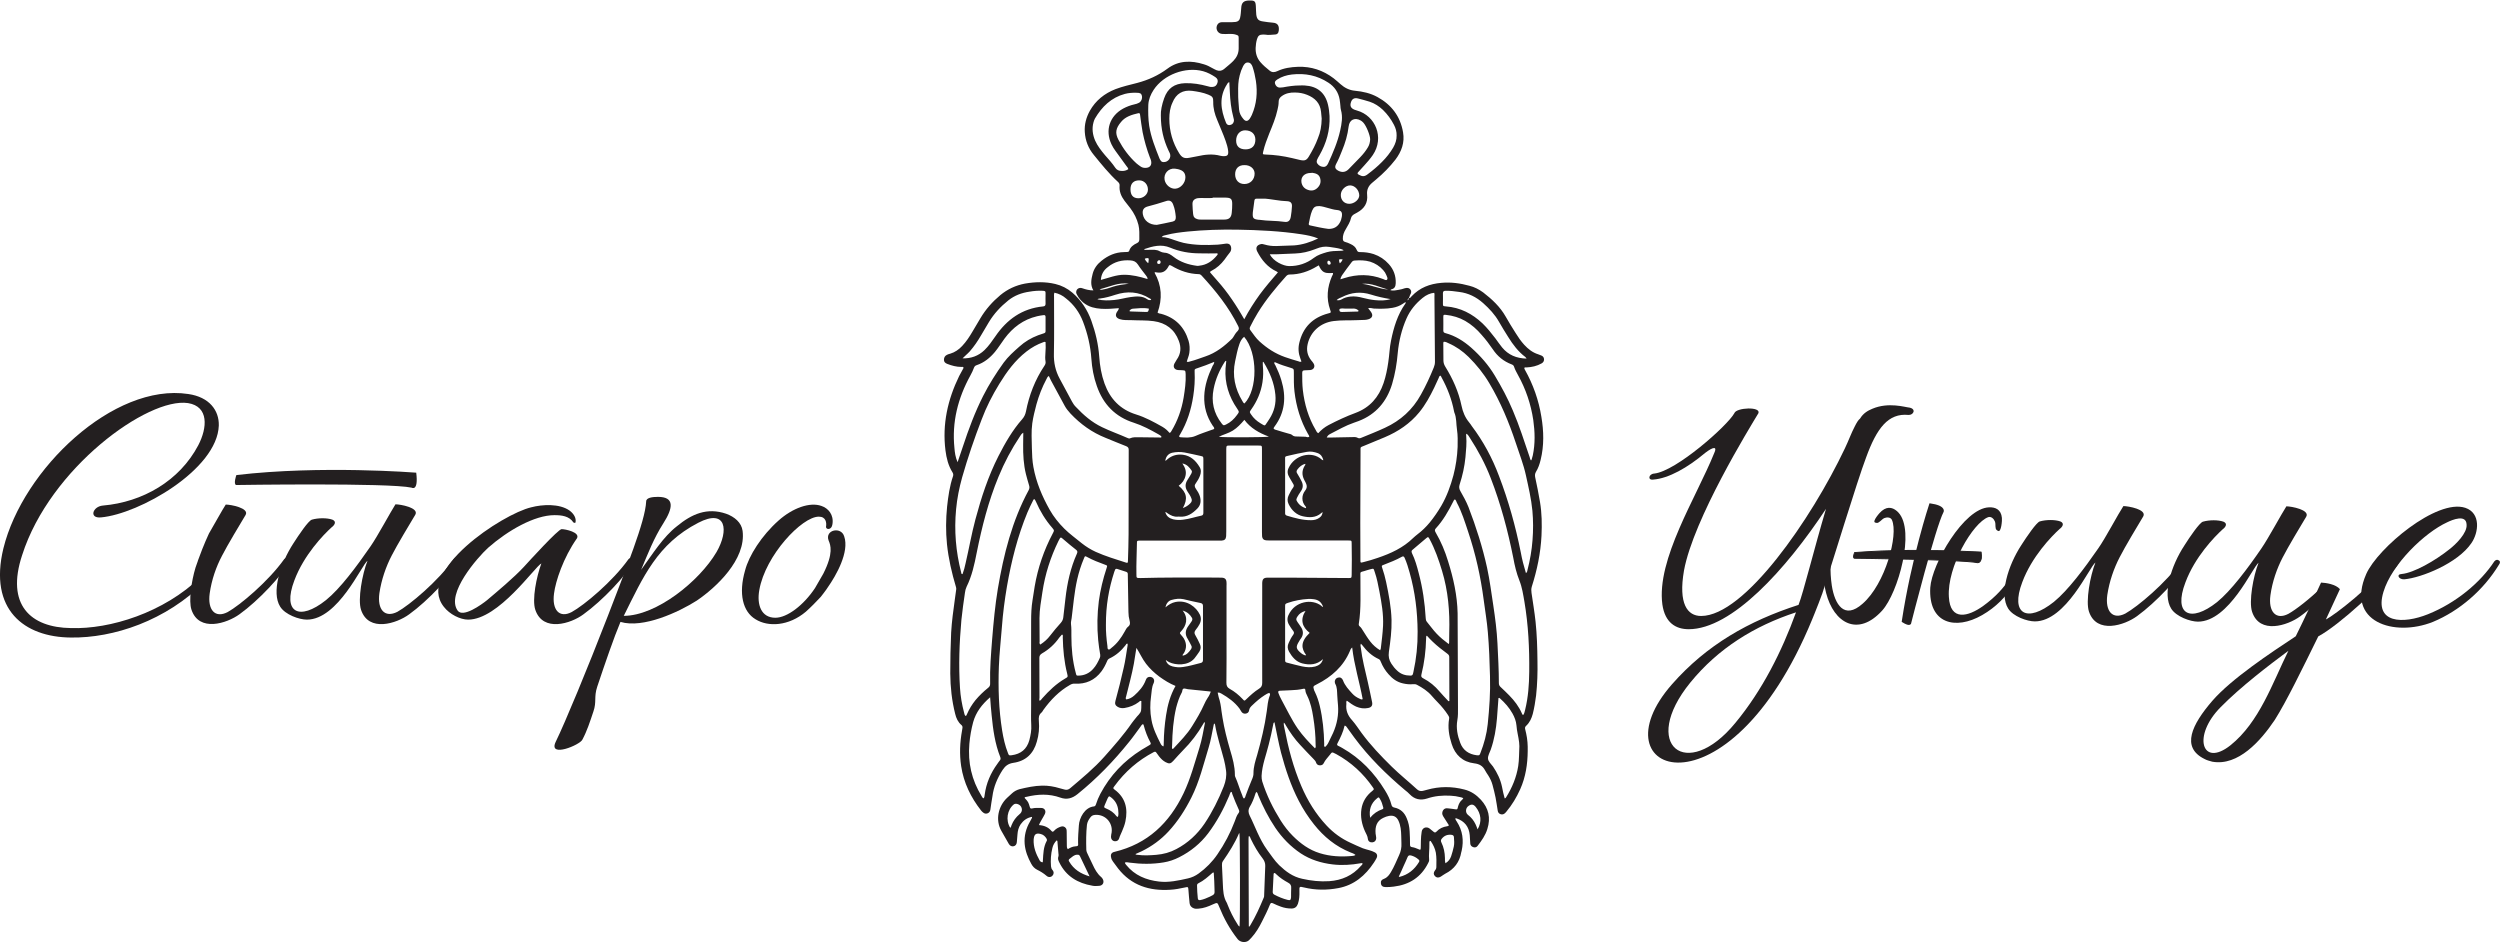
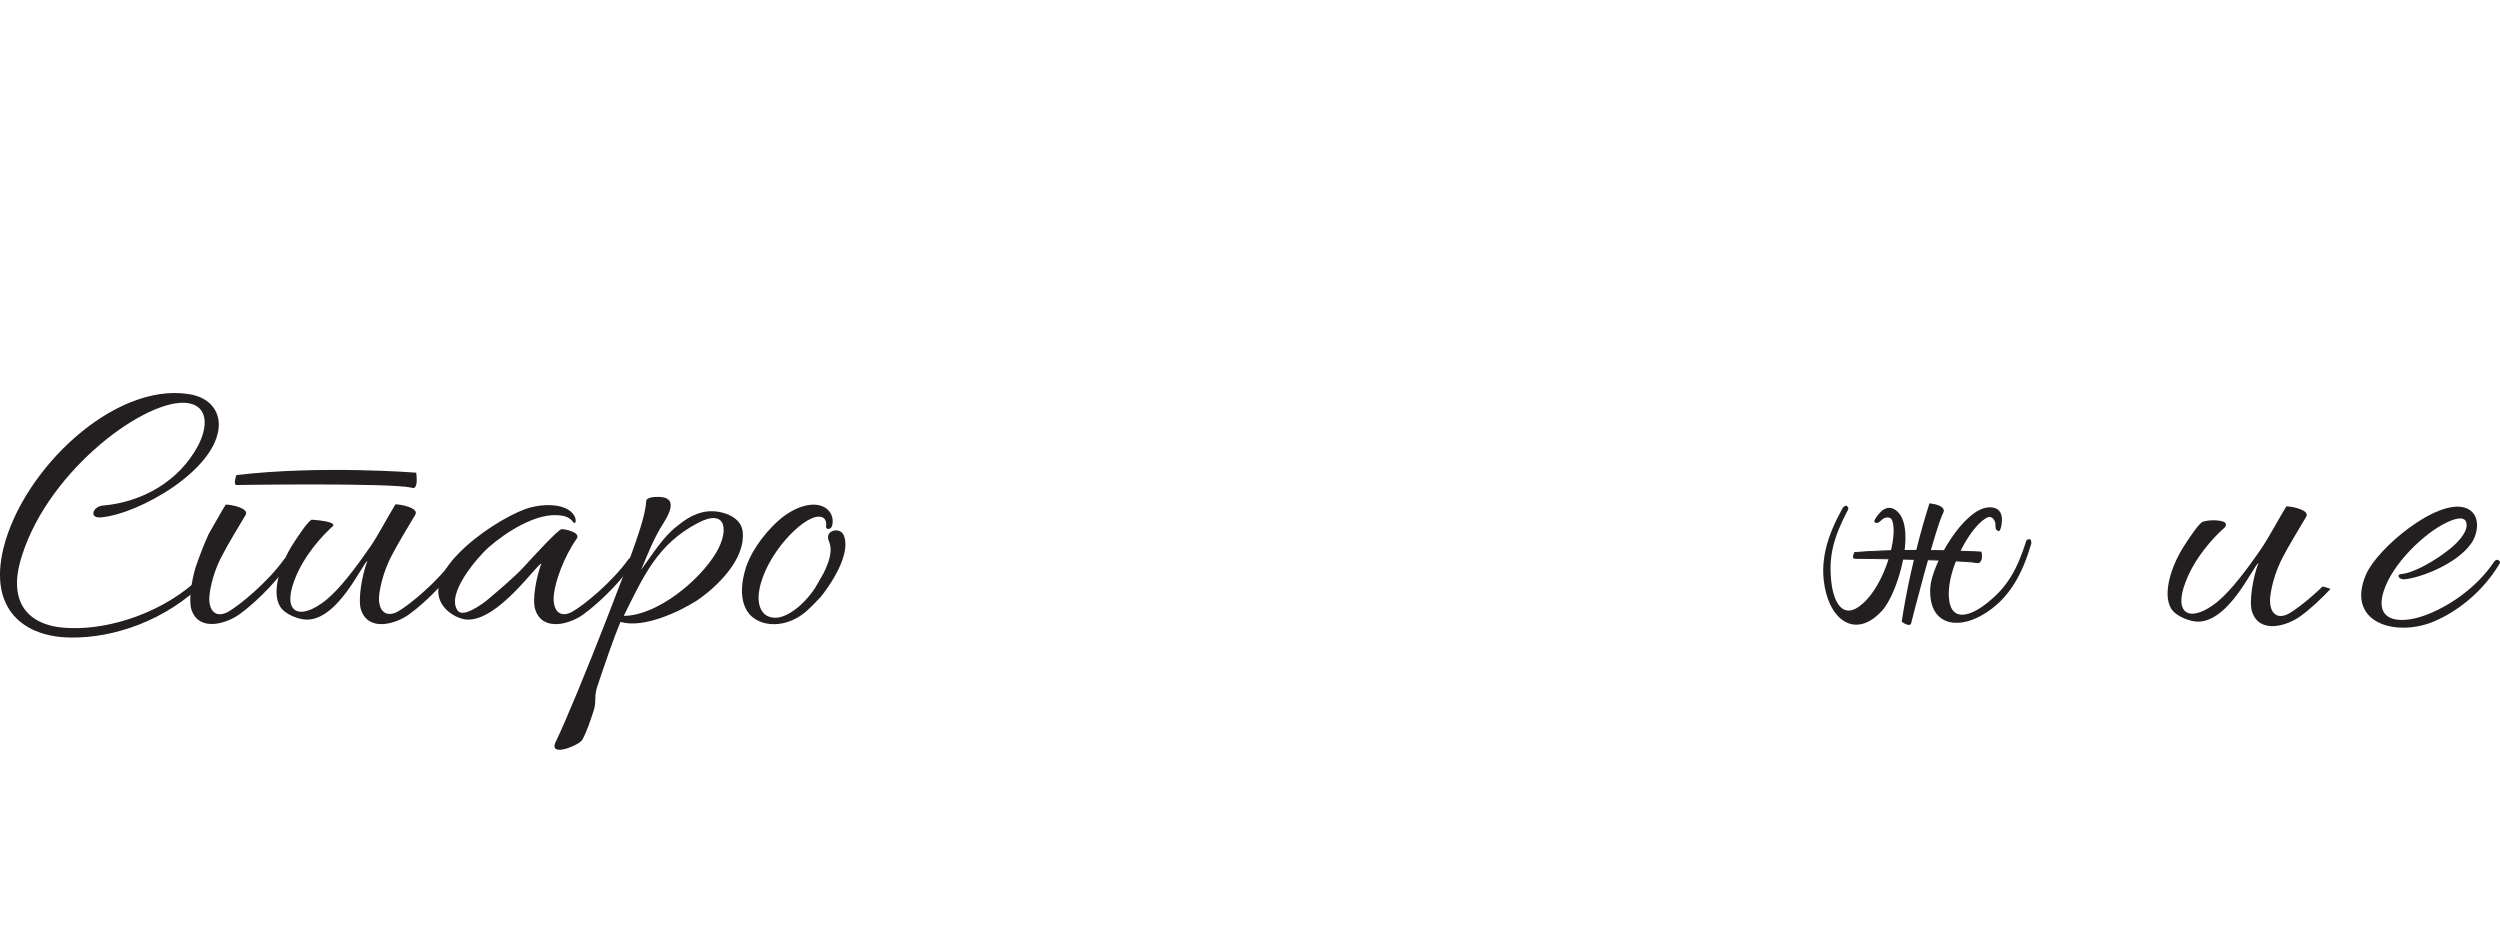
<svg xmlns="http://www.w3.org/2000/svg" width="130" height="49" viewBox="0 0 130 49" fill="none">
  <g clip-path="url(#clip0_1_8)">
-     <path fill-rule="evenodd" clip-rule="evenodd" d="M73.269 15.501C73.341 15.508 73.367 15.442 73.407 15.403C73.828 14.957 74.348 14.76 74.947 14.708C75.447 14.662 75.927 14.727 76.407 14.859C76.671 14.924 76.908 15.049 77.125 15.206C77.585 15.56 78.007 15.953 78.296 16.464C78.461 16.759 78.638 17.041 78.816 17.323C78.948 17.539 79.086 17.736 79.257 17.926C79.461 18.149 79.691 18.332 79.987 18.424C80.047 18.444 80.099 18.47 80.158 18.49C80.244 18.529 80.29 18.595 80.29 18.693C80.29 18.785 80.244 18.85 80.165 18.896C79.921 19.034 79.658 19.093 79.382 19.106C79.342 19.106 79.309 19.106 79.283 19.106C79.244 19.165 79.283 19.198 79.296 19.23C79.724 19.991 80.014 20.81 80.152 21.675C80.277 22.416 80.297 23.169 80.112 23.917C80.06 24.133 79.987 24.349 79.869 24.539C79.816 24.631 79.81 24.716 79.829 24.815C79.921 25.241 80.007 25.667 80.079 26.099C80.178 26.683 80.185 27.266 80.158 27.856C80.112 28.767 79.928 29.645 79.652 30.51C79.619 30.622 79.625 30.727 79.639 30.831C79.711 31.33 79.796 31.828 79.849 32.326C79.921 33.001 79.941 33.683 79.948 34.358C79.961 34.967 79.941 35.57 79.876 36.173C79.836 36.494 79.783 36.809 79.704 37.124C79.639 37.359 79.546 37.569 79.362 37.74C79.303 37.792 79.29 37.845 79.309 37.917C79.329 37.995 79.342 38.074 79.362 38.146C79.428 38.448 79.448 38.742 79.441 39.051C79.435 39.732 79.336 40.401 79.053 41.036C78.862 41.462 78.625 41.856 78.329 42.21C78.309 42.236 78.29 42.256 78.27 42.275C78.204 42.341 78.125 42.367 78.04 42.341C77.947 42.315 77.895 42.249 77.882 42.157C77.842 41.934 77.816 41.699 77.77 41.476C77.724 41.253 77.671 41.036 77.612 40.82C77.566 40.643 77.487 40.479 77.388 40.322C77.335 40.237 77.269 40.152 77.224 40.06C77.105 39.831 76.934 39.726 76.657 39.693C76.059 39.621 75.664 39.254 75.486 38.684C75.348 38.258 75.276 37.825 75.355 37.373C75.368 37.301 75.341 37.248 75.302 37.189C75.144 36.947 74.966 36.73 74.762 36.521C74.657 36.409 74.552 36.304 74.453 36.186C74.243 35.937 73.966 35.76 73.683 35.61C73.617 35.577 73.558 35.57 73.486 35.577C73.308 35.596 73.13 35.577 72.959 35.538C72.65 35.472 72.406 35.295 72.203 35.059C72.031 34.869 71.9 34.653 71.801 34.41C71.781 34.358 71.762 34.305 71.696 34.273C71.347 34.115 71.071 33.859 70.84 33.551C70.82 33.532 70.801 33.506 70.768 33.473C70.728 33.545 70.755 33.611 70.761 33.669C70.834 34.286 70.992 34.882 71.13 35.485C71.202 35.819 71.281 36.16 71.347 36.501C71.386 36.678 71.321 36.783 71.143 36.816C70.926 36.861 70.722 36.829 70.518 36.743C70.347 36.665 70.195 36.553 70.037 36.435C69.985 36.488 70.018 36.553 70.011 36.606C69.972 36.94 70.084 37.209 70.314 37.458C70.492 37.661 70.643 37.897 70.801 38.113C71.268 38.749 71.808 39.313 72.367 39.863C72.788 40.276 73.249 40.643 73.683 41.043C73.769 41.122 73.861 41.148 73.973 41.128C74.045 41.115 74.124 41.089 74.203 41.069C74.848 40.886 75.499 40.886 76.151 41.056C76.493 41.141 76.769 41.331 77.006 41.587C77.408 42.026 77.526 42.531 77.342 43.108C77.243 43.435 77.046 43.711 76.835 43.986C76.783 44.058 76.697 44.084 76.605 44.051C76.519 44.019 76.46 43.96 76.454 43.868C76.44 43.724 76.434 43.58 76.427 43.429C76.388 42.99 76.157 42.701 75.743 42.557C75.73 42.551 75.703 42.551 75.677 42.551C75.677 42.623 75.723 42.675 75.756 42.727C76.059 43.193 76.124 43.704 76.006 44.242C75.999 44.268 75.993 44.288 75.986 44.314C75.901 44.825 75.618 45.199 75.151 45.434C75.072 45.474 74.999 45.539 74.92 45.585C74.802 45.657 74.697 45.644 74.618 45.559C74.539 45.474 74.532 45.376 74.618 45.264C74.664 45.212 74.69 45.153 74.69 45.087C74.697 44.838 74.703 44.589 74.664 44.34C74.624 44.124 74.525 43.927 74.407 43.75C74.4 43.73 74.381 43.724 74.348 43.73C74.321 43.783 74.328 43.842 74.328 43.901C74.335 44.169 74.288 44.445 74.315 44.714C74.321 44.779 74.288 44.831 74.262 44.884C73.894 45.618 73.288 46.005 72.479 46.103C72.341 46.123 72.203 46.129 72.058 46.129C71.906 46.129 71.821 46.064 71.808 45.939C71.788 45.821 71.841 45.742 71.972 45.697C72.143 45.631 72.242 45.493 72.328 45.349C72.499 45.067 72.617 44.766 72.755 44.464C72.847 44.268 72.887 44.065 72.874 43.848C72.861 43.586 72.874 43.324 72.834 43.068C72.814 42.931 72.775 42.793 72.716 42.669C72.617 42.465 72.459 42.387 72.235 42.426C72.13 42.446 72.025 42.478 71.926 42.531C71.597 42.688 71.498 42.97 71.531 43.35C71.538 43.429 71.564 43.501 71.564 43.58C71.558 43.711 71.485 43.789 71.367 43.802C71.248 43.816 71.143 43.75 71.13 43.626C71.117 43.475 71.038 43.357 70.978 43.226C70.814 42.859 70.735 42.472 70.794 42.072C70.853 41.685 71.051 41.371 71.36 41.128C71.459 41.043 71.459 41.043 71.386 40.938C70.886 40.217 70.261 39.641 69.485 39.214C69.465 39.208 69.445 39.195 69.419 39.182C69.267 39.103 69.261 39.103 69.156 39.247C69.044 39.391 68.912 39.516 68.833 39.686C68.794 39.765 68.728 39.798 68.636 39.798C68.537 39.798 68.465 39.745 68.438 39.66C68.412 39.568 68.353 39.523 68.294 39.457C68.063 39.214 67.826 38.978 67.603 38.729C67.32 38.428 67.083 38.087 66.872 37.733C66.839 37.681 66.82 37.622 66.76 37.576C66.741 37.687 66.78 37.779 66.793 37.877C66.991 38.9 67.254 39.909 67.668 40.873C67.991 41.633 68.419 42.328 68.985 42.931C69.34 43.311 69.754 43.612 70.235 43.829C70.445 43.927 70.656 44.025 70.867 44.111C70.978 44.156 71.097 44.176 71.215 44.215C71.308 44.242 71.4 44.274 71.485 44.32C71.604 44.379 71.643 44.491 71.584 44.615C71.544 44.694 71.498 44.773 71.446 44.851C70.998 45.533 70.406 46.031 69.59 46.182C69.004 46.293 68.406 46.293 67.813 46.149C67.563 46.09 67.563 46.09 67.57 46.352C67.576 46.568 67.563 46.791 67.491 47.001C67.431 47.165 67.326 47.243 67.155 47.243C66.964 47.243 66.78 47.211 66.602 47.145C66.464 47.093 66.326 47.04 66.201 46.975C66.109 46.929 66.069 46.955 66.036 47.04C65.918 47.335 65.773 47.63 65.628 47.912C65.477 48.214 65.313 48.495 65.082 48.751C65.036 48.803 64.99 48.849 64.944 48.895C64.766 49.052 64.483 48.993 64.358 48.836C63.95 48.318 63.641 47.755 63.398 47.152C63.306 46.922 63.306 46.922 63.069 47.027C62.832 47.139 62.588 47.23 62.325 47.25C62.246 47.257 62.167 47.263 62.088 47.237C61.956 47.191 61.871 47.099 61.858 46.962C61.831 46.732 61.818 46.503 61.798 46.273C61.785 46.116 61.779 46.11 61.614 46.149C61.364 46.201 61.114 46.254 60.858 46.267C59.772 46.339 58.831 46.044 58.14 45.159C58.048 45.041 57.969 44.93 57.877 44.805C57.83 44.74 57.791 44.674 57.778 44.589C57.738 44.432 57.797 44.327 57.962 44.294C59.673 43.881 60.805 42.8 61.548 41.246C61.91 40.486 62.121 39.68 62.371 38.88C62.503 38.454 62.575 38.008 62.661 37.569C62.601 37.55 62.595 37.596 62.582 37.622C62.285 38.139 61.93 38.605 61.509 39.024C61.331 39.201 61.173 39.391 61.002 39.575C60.871 39.719 60.792 39.726 60.614 39.634C60.476 39.562 60.364 39.45 60.272 39.332C60.226 39.273 60.18 39.208 60.134 39.142C60.094 39.083 60.061 39.077 59.995 39.109C59.179 39.536 58.502 40.126 57.955 40.873C57.87 40.984 57.87 40.991 57.962 41.063C58.528 41.482 58.66 42.052 58.521 42.714C58.482 42.898 58.416 43.062 58.344 43.232C58.298 43.35 58.232 43.462 58.199 43.586C58.166 43.704 58.067 43.763 57.949 43.743C57.844 43.724 57.778 43.645 57.771 43.521C57.771 43.481 57.778 43.435 57.784 43.396C57.929 42.846 57.514 42.334 56.949 42.374C56.843 42.38 56.758 42.419 56.699 42.505C56.606 42.623 56.541 42.747 56.521 42.891C56.475 43.324 56.475 43.757 56.488 44.183C56.488 44.281 56.541 44.373 56.58 44.458C56.659 44.628 56.745 44.799 56.824 44.969C56.929 45.199 57.054 45.428 57.251 45.598C57.291 45.624 57.317 45.67 57.343 45.71C57.436 45.88 57.35 46.051 57.153 46.064C57.034 46.07 56.916 46.083 56.804 46.057C56.041 45.926 55.435 45.566 55.086 44.851C55.034 44.746 54.988 44.648 55.04 44.523C55.053 44.484 55.047 44.438 55.04 44.399C55.027 44.196 55.007 43.986 54.988 43.783C54.988 43.757 54.994 43.724 54.948 43.698C54.836 43.809 54.757 43.947 54.724 44.097C54.645 44.412 54.626 44.733 54.652 45.048C54.659 45.12 54.678 45.185 54.731 45.244C54.816 45.343 54.803 45.461 54.724 45.539C54.645 45.624 54.514 45.631 54.415 45.539C54.264 45.408 54.099 45.31 53.928 45.225C53.797 45.159 53.698 45.054 53.625 44.917C53.448 44.596 53.316 44.261 53.283 43.888C53.25 43.468 53.349 43.081 53.56 42.721C53.599 42.655 53.632 42.596 53.665 42.524C53.672 42.518 53.665 42.505 53.658 42.478C53.402 42.524 53.217 42.662 53.073 42.865C52.961 43.029 52.921 43.212 52.908 43.396C52.895 43.527 52.888 43.665 52.875 43.796C52.862 43.914 52.803 43.986 52.704 44.006C52.612 44.025 52.52 43.986 52.461 43.888C52.329 43.665 52.204 43.435 52.072 43.206C51.743 42.636 51.914 41.915 52.368 41.489C52.454 41.41 52.54 41.331 52.625 41.253C52.737 41.148 52.875 41.076 53.02 41.036C53.402 40.945 53.79 40.86 54.191 40.853C54.507 40.846 54.81 40.899 55.113 40.991C55.192 41.017 55.277 41.036 55.356 41.056C55.461 41.089 55.56 41.063 55.646 40.991C56.264 40.466 56.889 39.955 57.429 39.346C57.929 38.782 58.429 38.218 58.857 37.596C58.916 37.51 58.989 37.432 59.048 37.353C59.14 37.215 59.311 37.111 59.337 36.94C59.357 36.783 59.344 36.619 59.35 36.455C59.285 36.422 59.252 36.475 59.225 36.501C59.002 36.671 58.752 36.77 58.475 36.816C58.35 36.835 58.232 36.822 58.12 36.757C57.995 36.684 57.962 36.593 58.002 36.449C58.159 35.885 58.298 35.315 58.429 34.738C58.521 34.358 58.567 33.964 58.633 33.578C58.64 33.545 58.646 33.506 58.627 33.466C58.567 33.466 58.554 33.512 58.528 33.551C58.304 33.84 58.034 34.082 57.692 34.24C57.626 34.273 57.593 34.318 57.567 34.384C57.488 34.574 57.396 34.744 57.278 34.908C56.929 35.374 56.462 35.583 55.883 35.551C55.79 35.544 55.718 35.57 55.639 35.616C55.073 35.937 54.632 36.396 54.257 36.914C54.224 36.96 54.198 37.025 54.152 37.058C54.014 37.176 54.007 37.32 54.02 37.484C54.053 37.851 54.02 38.212 53.915 38.566C53.744 39.188 53.342 39.575 52.697 39.667C52.434 39.706 52.276 39.824 52.138 40.034C51.862 40.46 51.671 40.905 51.605 41.417C51.572 41.639 51.526 41.869 51.5 42.098C51.48 42.301 51.256 42.361 51.138 42.262C51.098 42.229 51.052 42.197 51.02 42.151C50.48 41.462 50.111 40.702 49.98 39.837C49.888 39.221 49.914 38.605 50.026 37.989C50.032 37.943 50.039 37.904 50.046 37.864C50.059 37.799 50.046 37.746 49.993 37.7C49.815 37.55 49.723 37.346 49.67 37.124C49.493 36.429 49.42 35.727 49.414 35.02C49.414 34.312 49.427 33.597 49.46 32.889C49.493 32.313 49.572 31.742 49.651 31.172C49.677 30.995 49.697 30.825 49.723 30.648C49.73 30.602 49.723 30.563 49.71 30.523C49.493 29.796 49.322 29.055 49.243 28.302C49.177 27.646 49.184 26.991 49.249 26.342C49.309 25.804 49.381 25.273 49.559 24.756C49.578 24.69 49.572 24.631 49.532 24.566C49.309 24.212 49.216 23.825 49.164 23.419C48.993 22.055 49.282 20.777 49.874 19.558C49.94 19.427 50.013 19.302 50.085 19.171C50.098 19.152 50.111 19.132 50.098 19.099C50.072 19.067 50.026 19.08 49.986 19.08C49.736 19.08 49.493 19.014 49.256 18.922C49.157 18.883 49.085 18.824 49.085 18.712C49.085 18.588 49.137 18.503 49.243 18.45C49.295 18.424 49.355 18.404 49.414 18.391C49.657 18.319 49.861 18.175 50.032 17.992C50.249 17.762 50.414 17.507 50.572 17.238C50.71 17.008 50.842 16.773 50.98 16.55C51.256 16.084 51.612 15.684 52.02 15.344C52.395 15.036 52.816 14.839 53.296 14.747C53.823 14.655 54.349 14.642 54.876 14.767C55.205 14.845 55.501 14.996 55.764 15.219C56.225 15.619 56.547 16.11 56.751 16.681C56.968 17.284 57.113 17.9 57.159 18.536C57.192 19.014 57.271 19.486 57.436 19.945C57.725 20.744 58.252 21.295 59.074 21.551C59.561 21.701 60.002 21.944 60.443 22.193C60.588 22.278 60.713 22.383 60.811 22.508C60.877 22.501 60.897 22.442 60.917 22.409C61.239 21.878 61.443 21.295 61.548 20.679C61.614 20.273 61.673 19.866 61.654 19.453C61.641 19.263 61.647 19.263 61.456 19.25C61.391 19.243 61.318 19.25 61.259 19.243C61.068 19.224 60.983 19.08 61.068 18.909C61.101 18.844 61.147 18.771 61.187 18.706C61.41 18.398 61.43 18.064 61.298 17.723C61.075 17.126 60.627 16.786 59.989 16.7C59.607 16.648 59.225 16.668 58.837 16.648C58.633 16.641 58.423 16.661 58.225 16.596C58.028 16.53 57.975 16.399 58.081 16.222C58.12 16.163 58.173 16.11 58.179 16.025C58.015 16.038 57.863 16.052 57.705 16.058C57.403 16.071 57.093 16.065 56.797 15.979C56.449 15.874 56.185 15.658 56.014 15.344C55.981 15.291 55.955 15.239 55.962 15.173C55.975 15.023 56.12 14.931 56.284 14.99C56.468 15.055 56.653 15.101 56.856 15.101C56.685 14.819 56.745 14.524 56.817 14.242C56.889 13.961 57.054 13.738 57.278 13.561C57.62 13.286 58.002 13.115 58.449 13.109C58.502 13.109 58.561 13.102 58.614 13.102C58.66 13.102 58.699 13.089 58.719 13.043C58.778 12.84 58.936 12.729 59.12 12.643C59.219 12.597 59.245 12.538 59.245 12.434C59.245 12.184 59.258 11.935 59.199 11.693C59.12 11.378 58.975 11.09 58.778 10.828C58.679 10.697 58.574 10.572 58.475 10.441C58.298 10.205 58.192 9.949 58.219 9.648C58.225 9.569 58.192 9.51 58.133 9.458C57.666 9.032 57.278 8.547 56.883 8.062C56.593 7.714 56.435 7.308 56.409 6.862C56.383 6.476 56.481 6.109 56.672 5.761C56.975 5.224 57.436 4.857 58.008 4.634C58.377 4.496 58.752 4.411 59.133 4.313C59.706 4.162 60.226 3.926 60.706 3.572C61.285 3.14 61.937 3.133 62.601 3.343C62.759 3.389 62.904 3.461 63.049 3.546C63.115 3.585 63.187 3.618 63.259 3.651C63.398 3.703 63.523 3.69 63.641 3.598C63.806 3.454 63.983 3.323 64.135 3.166C64.312 2.982 64.411 2.772 64.411 2.517C64.411 2.34 64.411 2.163 64.411 1.993C64.411 1.855 64.404 1.848 64.266 1.802C64.154 1.763 64.036 1.763 63.924 1.763C63.799 1.77 63.667 1.776 63.542 1.763C63.299 1.743 63.174 1.455 63.325 1.252C63.385 1.18 63.463 1.154 63.549 1.154C63.72 1.154 63.891 1.154 64.062 1.154C64.128 1.154 64.194 1.147 64.26 1.14C64.378 1.121 64.457 1.055 64.483 0.931C64.523 0.767 64.529 0.596 64.543 0.426C64.556 0.138 64.668 0.033 64.951 0.026C65.253 0.02 65.293 0.059 65.306 0.36C65.313 0.492 65.313 0.623 65.326 0.76C65.359 0.996 65.438 1.081 65.668 1.114C65.839 1.14 66.017 1.167 66.194 1.18C66.471 1.199 66.517 1.376 66.497 1.58C66.484 1.724 66.418 1.796 66.28 1.796C66.122 1.802 65.964 1.835 65.806 1.802C65.767 1.796 65.721 1.796 65.681 1.796C65.497 1.796 65.418 1.855 65.365 2.032C65.319 2.189 65.299 2.34 65.293 2.497C65.286 2.772 65.359 3.015 65.536 3.225C65.681 3.395 65.846 3.533 66.017 3.67C66.148 3.782 66.287 3.762 66.425 3.697C66.76 3.539 67.122 3.487 67.491 3.474C68.182 3.448 68.8 3.657 69.347 4.07C69.472 4.169 69.59 4.273 69.708 4.378C69.919 4.568 70.169 4.693 70.459 4.719C70.867 4.758 71.261 4.844 71.63 5.047C72.36 5.447 72.821 6.056 72.959 6.882C73.051 7.413 72.88 7.878 72.564 8.298C72.268 8.678 71.933 9.019 71.564 9.327C71.492 9.386 71.419 9.445 71.354 9.504C71.156 9.668 71.064 9.871 71.09 10.126C71.136 10.552 70.946 10.847 70.577 11.051C70.518 11.083 70.459 11.116 70.399 11.149C70.334 11.195 70.274 11.254 70.255 11.332C70.209 11.549 70.084 11.732 69.978 11.922C69.886 12.073 69.82 12.237 69.827 12.42C69.834 12.506 69.853 12.552 69.939 12.578C70.037 12.604 70.136 12.643 70.228 12.689C70.373 12.755 70.492 12.846 70.551 12.997C70.59 13.102 70.649 13.115 70.748 13.109C70.978 13.109 71.209 13.141 71.433 13.213C71.742 13.318 71.999 13.489 72.216 13.731C72.472 14.013 72.591 14.347 72.578 14.727C72.571 14.891 72.525 15.003 72.36 15.042C72.341 15.049 72.314 15.055 72.308 15.095C72.459 15.127 72.604 15.095 72.749 15.068C72.847 15.055 72.946 15.023 73.045 14.99C73.183 14.95 73.275 14.97 73.341 15.055C73.407 15.14 73.394 15.232 73.315 15.357C73.315 15.396 73.275 15.442 73.269 15.501C73.229 15.527 73.19 15.553 73.196 15.619C73.229 15.58 73.275 15.56 73.269 15.501ZM63.779 32.949C63.779 33.794 63.786 34.646 63.773 35.498C63.773 35.649 63.806 35.741 63.944 35.819C64.194 35.957 64.418 36.14 64.615 36.35C64.707 36.455 64.714 36.455 64.812 36.357C65.016 36.16 65.227 35.964 65.471 35.813C65.602 35.734 65.635 35.642 65.635 35.505C65.628 33.859 65.635 32.208 65.635 30.556C65.635 30.477 65.635 30.399 65.635 30.32C65.642 30.11 65.707 30.038 65.925 30.038C66.306 30.038 66.681 30.038 67.056 30.038C68.076 30.045 69.103 30.052 70.123 30.058C70.281 30.058 70.281 30.052 70.287 29.888C70.294 29.357 70.301 28.832 70.287 28.302C70.281 28.105 70.307 28.105 70.084 28.105C70.051 28.105 70.011 28.105 69.972 28.105C68.656 28.105 67.339 28.105 66.023 28.105C65.964 28.105 65.898 28.105 65.839 28.098C65.707 28.085 65.642 28.02 65.628 27.889C65.622 27.817 65.622 27.744 65.622 27.672C65.622 26.237 65.622 24.802 65.622 23.36C65.622 23.169 65.622 23.169 65.431 23.169C64.938 23.169 64.444 23.169 63.95 23.169C63.773 23.169 63.773 23.176 63.766 23.353C63.766 23.405 63.766 23.451 63.766 23.497C63.766 24.874 63.766 26.25 63.766 27.626C63.766 27.712 63.766 27.797 63.76 27.882C63.746 28.039 63.681 28.098 63.529 28.111C63.47 28.111 63.404 28.111 63.345 28.111C62.062 28.111 60.779 28.111 59.489 28.111C59.41 28.111 59.331 28.111 59.258 28.111C59.127 28.118 59.12 28.118 59.12 28.242C59.114 28.787 59.081 29.324 59.094 29.861C59.094 30.058 59.094 30.058 59.298 30.058C59.311 30.058 59.324 30.058 59.337 30.058C60.509 30.025 61.673 30.032 62.845 30.032C63.075 30.032 63.299 30.032 63.523 30.038C63.7 30.045 63.773 30.117 63.779 30.294C63.786 30.346 63.779 30.405 63.779 30.458C63.779 31.29 63.779 32.123 63.779 32.949ZM54.54 19.552C54.461 19.591 54.448 19.656 54.415 19.715C54.191 20.135 54.02 20.574 53.895 21.026C53.81 21.354 53.724 21.682 53.678 22.016C53.619 22.442 53.652 22.875 53.658 23.307C53.665 23.635 53.678 23.962 53.737 24.284C53.882 25.083 54.191 25.811 54.586 26.512C54.79 26.873 55.053 27.2 55.343 27.489C55.619 27.764 55.942 27.993 56.251 28.249C56.475 28.426 56.718 28.577 56.975 28.695C57.482 28.924 58.015 29.081 58.541 29.252C58.64 29.285 58.653 29.271 58.653 29.16C58.666 28.701 58.686 28.236 58.686 27.777C58.686 26.316 58.686 24.854 58.693 23.392C58.693 23.294 58.66 23.242 58.561 23.202C58.206 23.065 57.85 22.914 57.495 22.77C56.784 22.488 56.185 22.055 55.665 21.505C55.553 21.38 55.448 21.256 55.369 21.111C55.126 20.672 54.889 20.227 54.652 19.788C54.619 19.715 54.58 19.637 54.54 19.552ZM74.894 19.532C74.835 19.558 74.828 19.617 74.808 19.663C74.729 19.833 74.657 19.997 74.578 20.161C74.361 20.607 74.124 21.046 73.802 21.439C73.321 22.029 72.703 22.442 72.005 22.737C71.65 22.888 71.301 23.032 70.946 23.176C70.722 23.268 70.748 23.229 70.748 23.458C70.742 24.703 70.742 25.948 70.735 27.187C70.735 27.83 70.735 28.472 70.742 29.114C70.742 29.271 70.742 29.271 70.893 29.232C71.15 29.167 71.4 29.095 71.643 29.009C72.321 28.78 72.966 28.485 73.486 27.974C73.552 27.908 73.63 27.849 73.709 27.784C73.946 27.607 74.157 27.397 74.348 27.168C74.572 26.892 74.769 26.604 74.947 26.302C75.236 25.804 75.427 25.273 75.578 24.716C75.703 24.231 75.776 23.74 75.796 23.242C75.802 22.94 75.809 22.639 75.763 22.337C75.716 22.042 75.749 21.734 75.624 21.446C75.618 21.433 75.618 21.413 75.611 21.393C75.493 20.771 75.269 20.187 74.96 19.624C74.947 19.597 74.933 19.552 74.894 19.532ZM71.143 16.025C71.202 16.104 71.248 16.156 71.288 16.215C71.413 16.392 71.367 16.537 71.156 16.602C71.09 16.628 71.025 16.628 70.959 16.635C70.834 16.641 70.702 16.641 70.577 16.648C70.169 16.668 69.761 16.641 69.353 16.694C68.669 16.779 68.149 17.238 67.998 17.893C67.925 18.208 67.984 18.49 68.188 18.745C68.228 18.791 68.267 18.837 68.3 18.89C68.406 19.053 68.326 19.224 68.129 19.243C68.037 19.25 67.938 19.257 67.84 19.257C67.747 19.257 67.715 19.296 67.715 19.394C67.715 19.689 67.715 19.991 67.747 20.279C67.833 21.02 68.037 21.721 68.419 22.363C68.451 22.416 68.471 22.488 68.55 22.527C68.702 22.357 68.879 22.212 69.09 22.101C69.544 21.865 70.004 21.649 70.485 21.472C71.228 21.197 71.696 20.659 71.946 19.919C72.064 19.571 72.137 19.204 72.189 18.844C72.249 18.463 72.255 18.083 72.334 17.71C72.472 17.028 72.67 16.366 73.078 15.789C73.091 15.77 73.117 15.743 73.078 15.711C73.032 15.737 72.986 15.77 72.939 15.802C72.782 15.907 72.604 15.973 72.413 16.006C72.091 16.065 71.762 16.058 71.433 16.045C71.34 16.032 71.261 15.999 71.143 16.025ZM53.211 22.501C53.112 22.56 53.086 22.619 53.046 22.678C52.599 23.346 52.224 24.054 51.921 24.795C51.395 26.067 51.059 27.397 50.789 28.741C50.671 29.35 50.539 29.953 50.263 30.51C50.217 30.609 50.19 30.713 50.177 30.825C50.111 31.29 50.039 31.762 49.993 32.234C49.888 33.414 49.842 34.594 49.92 35.78C49.947 36.206 50.019 36.632 50.131 37.051C50.151 37.117 50.151 37.196 50.223 37.235C50.263 37.202 50.269 37.156 50.289 37.124C50.401 36.861 50.546 36.632 50.723 36.409C50.921 36.173 51.138 35.964 51.375 35.773C51.454 35.714 51.493 35.649 51.487 35.544C51.467 34.771 51.533 34.004 51.592 33.237C51.664 32.359 51.743 31.487 51.888 30.615C52.191 28.832 52.625 27.089 53.494 25.483C53.54 25.391 53.54 25.319 53.507 25.221C53.448 25.038 53.402 24.847 53.349 24.657C53.224 24.153 53.198 23.641 53.204 23.124C53.211 22.927 53.211 22.73 53.211 22.501ZM76.256 22.553C76.23 22.599 76.236 22.632 76.243 22.665C76.276 23.032 76.236 23.405 76.204 23.773C76.157 24.258 76.052 24.729 75.901 25.195C75.861 25.319 75.874 25.424 75.94 25.536C76.092 25.804 76.243 26.073 76.361 26.368C76.756 27.397 77.092 28.446 77.329 29.527C77.467 30.169 77.552 30.831 77.651 31.48C77.75 32.136 77.835 32.791 77.868 33.453C77.901 34.141 77.941 34.836 77.941 35.524C77.941 35.603 77.967 35.662 78.02 35.714C78.178 35.859 78.329 36.009 78.48 36.16C78.75 36.435 78.981 36.737 79.138 37.097C79.152 37.124 79.152 37.169 79.211 37.176C79.27 37.097 79.283 36.992 79.309 36.901C79.468 36.252 79.513 35.596 79.52 34.934C79.533 33.715 79.474 32.496 79.27 31.29C79.204 30.917 79.152 30.543 79.007 30.183C78.856 29.802 78.763 29.409 78.691 29.009C78.408 27.594 78.04 26.211 77.52 24.867C77.237 24.126 76.862 23.432 76.434 22.77C76.381 22.691 76.342 22.606 76.256 22.553ZM75.657 25.968C75.598 25.994 75.591 26.04 75.565 26.086C75.315 26.584 75.039 27.069 74.657 27.482C74.585 27.561 74.618 27.62 74.657 27.692C74.933 28.164 75.144 28.669 75.302 29.193C75.578 30.071 75.776 30.962 75.796 31.887C75.802 32.359 75.796 32.837 75.802 33.309C75.802 34.469 75.815 35.636 75.815 36.802C75.815 37.019 75.822 37.235 75.782 37.451C75.71 37.858 75.789 38.251 75.934 38.631C76.079 39.018 76.381 39.221 76.789 39.273C76.927 39.286 76.934 39.28 76.98 39.162C77.171 38.677 77.309 38.172 77.362 37.654C77.447 36.829 77.506 35.996 77.48 35.164C77.46 34.404 77.434 33.637 77.368 32.876C77.322 32.313 77.224 31.749 77.151 31.185C76.993 29.979 76.73 28.8 76.342 27.646C76.171 27.135 76.013 26.617 75.756 26.139C75.73 26.073 75.71 26.008 75.657 25.968ZM53.77 25.948C53.757 25.968 53.737 25.988 53.731 26.001C53.625 26.217 53.52 26.42 53.428 26.643C52.915 27.882 52.592 29.173 52.362 30.491C52.243 31.192 52.151 31.893 52.099 32.601C52.046 33.289 51.967 33.977 51.941 34.666C51.901 35.773 51.934 36.881 52.112 37.989C52.178 38.389 52.263 38.782 52.415 39.162C52.461 39.286 52.467 39.286 52.605 39.273C53.086 39.208 53.395 38.959 53.527 38.487C53.593 38.225 53.645 37.962 53.625 37.694C53.606 37.359 53.619 37.025 53.619 36.698C53.612 35.229 53.619 33.761 53.619 32.3C53.619 31.933 53.632 31.572 53.691 31.212C53.731 30.976 53.764 30.733 53.803 30.497C53.968 29.527 54.283 28.61 54.744 27.738C54.823 27.587 54.83 27.587 54.724 27.456C54.362 27.043 54.086 26.584 53.869 26.086C53.843 26.04 53.829 25.981 53.77 25.948ZM54.369 17.788C54.316 17.762 54.283 17.782 54.251 17.795C53.935 17.906 53.645 18.07 53.375 18.28C52.783 18.739 52.349 19.335 51.967 19.958C51.605 20.548 51.289 21.164 51.046 21.813C50.664 22.802 50.322 23.805 50.032 24.821C49.881 25.365 49.769 25.916 49.717 26.479C49.611 27.594 49.703 28.682 49.98 29.763C49.986 29.802 49.98 29.855 50.052 29.855C50.118 29.671 50.171 29.488 50.21 29.291C50.388 28.531 50.519 27.764 50.723 27.004C51.026 25.87 51.388 24.762 51.921 23.713C52.27 23.032 52.645 22.376 53.152 21.8C53.257 21.682 53.316 21.557 53.349 21.4C53.514 20.548 53.823 19.748 54.31 19.021C54.356 18.955 54.382 18.883 54.369 18.804C54.343 18.654 54.349 18.503 54.362 18.352C54.376 18.169 54.382 17.979 54.369 17.788ZM79.349 29.802C79.421 29.75 79.415 29.691 79.428 29.645C79.56 29.134 79.652 28.616 79.691 28.085C79.731 27.581 79.731 27.069 79.685 26.558C79.625 25.935 79.481 25.326 79.349 24.723C79.224 24.146 79.007 23.602 78.823 23.038C78.467 21.963 78.033 20.915 77.447 19.932C77.151 19.427 76.783 18.975 76.368 18.562C76.059 18.26 75.716 18.018 75.322 17.847C75.243 17.808 75.164 17.762 75.072 17.775C75.045 17.815 75.052 17.854 75.052 17.887C75.052 18.169 75.058 18.457 75.058 18.739C75.058 18.857 75.091 18.962 75.151 19.06C75.545 19.696 75.848 20.371 75.999 21.098C76.065 21.419 76.184 21.708 76.394 21.963C76.447 22.023 76.487 22.088 76.532 22.154C77.131 22.947 77.599 23.818 77.947 24.749C78.441 26.04 78.809 27.364 79.079 28.714C79.145 29.081 79.237 29.435 79.349 29.802ZM74.578 15.226C74.374 15.245 74.163 15.337 73.973 15.494C73.611 15.789 73.328 16.13 73.137 16.563C72.887 17.133 72.742 17.729 72.683 18.352C72.637 18.903 72.545 19.447 72.387 19.977C72.11 20.882 71.551 21.544 70.656 21.891C70.57 21.924 70.485 21.957 70.399 21.983C69.972 22.127 69.583 22.357 69.182 22.56C69.11 22.599 69.037 22.639 68.991 22.75C69.11 22.75 69.208 22.75 69.3 22.75C69.629 22.743 69.959 22.737 70.287 22.73C70.386 22.73 70.498 22.711 70.59 22.763C70.656 22.802 70.709 22.796 70.775 22.77C71.189 22.599 71.61 22.435 72.018 22.245C72.828 21.872 73.459 21.302 73.887 20.521C74.144 20.063 74.361 19.591 74.558 19.106C74.598 19.008 74.618 18.916 74.618 18.811C74.611 17.683 74.598 16.556 74.591 15.429C74.591 15.363 74.604 15.291 74.578 15.226ZM54.83 15.219C54.797 15.304 54.81 15.383 54.81 15.455C54.81 16.432 54.823 17.408 54.803 18.385C54.79 18.857 54.882 19.283 55.106 19.696C55.317 20.089 55.534 20.482 55.744 20.882C55.797 20.98 55.863 21.079 55.942 21.157C56.343 21.583 56.771 21.957 57.304 22.212C57.738 22.422 58.192 22.58 58.633 22.776C58.679 22.796 58.725 22.816 58.771 22.789C58.916 22.724 59.068 22.737 59.219 22.737C59.568 22.737 59.923 22.75 60.278 22.75C60.318 22.75 60.364 22.77 60.403 22.724C60.37 22.652 60.298 22.619 60.232 22.58C59.824 22.35 59.41 22.127 58.962 21.983C57.988 21.675 57.363 21.02 57.034 20.069C56.87 19.61 56.784 19.132 56.751 18.654C56.705 17.985 56.554 17.349 56.317 16.727C56.133 16.248 55.843 15.842 55.435 15.521C55.264 15.37 55.067 15.271 54.83 15.219ZM60.035 14.177C60.417 14.845 60.45 15.54 60.193 16.255C60.259 16.307 60.325 16.307 60.384 16.32C61.121 16.523 61.588 17.002 61.805 17.723C61.864 17.926 61.877 18.136 61.845 18.352C61.825 18.509 61.752 18.647 61.713 18.811C61.785 18.831 61.838 18.811 61.897 18.791C62.16 18.726 62.417 18.621 62.674 18.536C63.227 18.352 63.667 18.005 64.075 17.605C64.095 17.585 64.115 17.559 64.128 17.533C64.194 17.415 64.266 17.303 64.358 17.212C64.437 17.126 64.437 17.061 64.385 16.956C63.898 15.973 63.22 15.127 62.476 14.321C62.437 14.282 62.397 14.256 62.338 14.256C61.825 14.242 61.358 14.085 60.923 13.823C60.805 13.764 60.805 13.764 60.746 13.882C60.607 14.131 60.417 14.216 60.134 14.164C60.107 14.151 60.074 14.144 60.035 14.177ZM67.675 18.798C67.655 18.745 67.635 18.686 67.616 18.634C67.517 18.372 67.497 18.103 67.563 17.828C67.754 17.021 68.254 16.517 69.057 16.301C69.215 16.261 69.222 16.261 69.169 16.11C68.958 15.514 69.017 14.931 69.261 14.367C69.287 14.308 69.333 14.262 69.314 14.197C69.162 14.19 69.011 14.223 68.866 14.157C68.708 14.085 68.642 13.941 68.577 13.797C68.537 13.816 68.511 13.83 68.484 13.849C68.043 14.118 67.57 14.275 67.056 14.275C66.984 14.275 66.931 14.308 66.885 14.354C66.346 14.957 65.826 15.58 65.405 16.268C65.26 16.504 65.135 16.74 65.01 16.989C64.97 17.067 64.977 17.12 65.03 17.185C65.181 17.382 65.306 17.585 65.497 17.756C65.892 18.116 66.319 18.391 66.82 18.568C67.056 18.654 67.293 18.719 67.53 18.791C67.57 18.811 67.616 18.831 67.675 18.798ZM68.544 12.401C68.261 12.283 67.971 12.23 67.682 12.184C66.576 12.014 65.457 11.962 64.332 11.942C63.477 11.929 62.614 11.955 61.759 12.04C61.377 12.08 60.996 12.126 60.627 12.224C60.555 12.243 60.469 12.243 60.41 12.329C60.654 12.329 60.864 12.414 61.075 12.486C61.226 12.538 61.384 12.591 61.548 12.63C62.134 12.755 62.733 12.755 63.325 12.722C63.463 12.715 63.602 12.683 63.746 12.669C63.924 12.65 64.016 12.742 64.023 12.918C64.023 12.997 64.003 13.063 63.957 13.122C63.858 13.246 63.766 13.371 63.674 13.502C63.49 13.744 63.273 13.941 63.003 14.079C62.97 14.098 62.93 14.105 62.924 14.164C63.049 14.308 63.181 14.459 63.312 14.61C63.444 14.76 63.575 14.911 63.694 15.068C63.825 15.232 63.944 15.403 64.062 15.573C64.174 15.737 64.286 15.907 64.391 16.078C64.497 16.242 64.589 16.412 64.701 16.602C64.951 16.13 65.22 15.711 65.51 15.311C65.806 14.911 66.129 14.537 66.451 14.164C66.412 14.138 66.398 14.124 66.385 14.118C65.918 13.902 65.609 13.528 65.378 13.082C65.28 12.892 65.346 12.748 65.556 12.696C65.628 12.676 65.688 12.696 65.754 12.715C65.951 12.774 66.162 12.801 66.365 12.794C66.675 12.787 66.984 12.768 67.293 12.761C67.734 12.729 68.142 12.591 68.544 12.401ZM66.273 37.556C66.207 37.589 66.214 37.635 66.207 37.674C66.142 38.022 66.063 38.362 65.977 38.703C65.846 39.247 65.628 39.778 65.602 40.348C65.602 40.447 65.609 40.538 65.635 40.63C65.865 41.358 66.194 42.026 66.596 42.669C66.78 42.957 66.984 43.226 67.228 43.468C67.629 43.868 68.076 44.196 68.629 44.366C69.175 44.536 69.741 44.563 70.307 44.51C70.36 44.504 70.419 44.504 70.485 44.458C70.406 44.386 70.314 44.359 70.228 44.327C69.458 44.019 68.84 43.514 68.326 42.865C68.024 42.485 67.761 42.079 67.537 41.646C67.122 40.846 66.846 40.008 66.615 39.142C66.484 38.624 66.385 38.094 66.273 37.556ZM60.805 6.174C60.805 6.823 60.976 7.419 61.318 7.97C61.456 8.193 61.581 8.252 61.838 8.206C61.976 8.18 62.114 8.154 62.253 8.127C62.654 8.036 63.055 7.99 63.463 8.101C63.51 8.114 63.562 8.114 63.608 8.121C63.825 8.127 63.885 8.068 63.865 7.852C63.845 7.669 63.792 7.498 63.733 7.328C63.602 6.954 63.437 6.6 63.292 6.233C63.167 5.938 63.082 5.63 63.088 5.302C63.095 5.066 63.042 5.007 62.832 4.922C62.562 4.811 62.285 4.765 62.002 4.726C61.509 4.66 61.154 4.87 60.969 5.335C60.844 5.597 60.805 5.886 60.805 6.174ZM59.041 44.412C59.081 44.451 59.114 44.451 59.147 44.451C59.476 44.497 59.805 44.477 60.127 44.451C60.496 44.419 60.844 44.327 61.173 44.15C61.772 43.835 62.253 43.389 62.634 42.832C63.042 42.223 63.365 41.574 63.635 40.892C63.74 40.617 63.792 40.348 63.753 40.06C63.727 39.87 63.694 39.686 63.648 39.509C63.49 38.9 63.286 38.297 63.181 37.674C63.174 37.648 63.161 37.628 63.128 37.628C63.121 37.654 63.115 37.681 63.108 37.714C63.023 38.1 62.97 38.487 62.851 38.867C62.582 39.745 62.371 40.643 61.95 41.476C61.627 42.118 61.246 42.714 60.759 43.239C60.364 43.665 59.897 44.006 59.377 44.261C59.272 44.307 59.166 44.353 59.041 44.412ZM73.716 32.844C73.709 31.802 73.584 30.779 73.301 29.776C73.229 29.514 73.15 29.252 73.038 29.003C73.005 28.937 72.972 28.911 72.9 28.95C72.597 29.121 72.275 29.245 71.952 29.37C71.841 29.409 71.834 29.416 71.88 29.547C71.959 29.776 72.025 30.019 72.077 30.261C72.216 30.917 72.341 31.566 72.36 32.234C72.374 32.798 72.301 33.348 72.222 33.899C72.189 34.135 72.229 34.325 72.354 34.515C72.439 34.646 72.538 34.771 72.656 34.876C72.847 35.059 73.078 35.131 73.341 35.131C73.42 35.138 73.466 35.098 73.479 35.02C73.486 34.987 73.492 34.961 73.499 34.934C73.65 34.253 73.723 33.551 73.716 32.844ZM69.919 37.733C69.847 38.061 69.702 38.356 69.55 38.651C69.55 38.657 69.544 38.664 69.544 38.664C69.518 38.716 69.524 38.756 69.583 38.782C69.662 38.815 69.735 38.861 69.807 38.9C70.742 39.431 71.459 40.184 72.018 41.096C72.163 41.331 72.288 41.574 72.354 41.843C72.374 41.928 72.413 41.974 72.505 41.993C72.828 42.059 73.032 42.256 73.15 42.551C73.242 42.767 73.288 42.99 73.301 43.226C73.315 43.455 73.321 43.684 73.321 43.914C73.321 43.992 73.334 44.038 73.427 44.051C73.538 44.065 73.65 44.111 73.755 44.156C73.867 44.209 73.874 44.202 73.88 44.071C73.887 43.947 73.887 43.829 73.887 43.704C73.887 43.553 73.907 43.403 73.927 43.252C73.953 43.049 74.163 42.957 74.335 43.081C74.407 43.134 74.479 43.193 74.545 43.252C74.604 43.304 74.644 43.298 74.697 43.245C74.848 43.081 75.032 42.996 75.256 42.964C75.289 42.957 75.315 42.957 75.341 42.911C75.243 42.76 75.144 42.603 75.045 42.446C74.98 42.341 74.98 42.242 75.039 42.138C75.098 42.039 75.19 42.02 75.289 42.033C75.42 42.052 75.552 42.059 75.69 42.085C75.763 42.098 75.789 42.079 75.802 42.007C75.828 41.889 75.868 41.777 75.947 41.672C75.993 41.62 76.046 41.574 76.092 41.522C76.052 41.469 75.999 41.469 75.953 41.456C75.782 41.41 75.605 41.384 75.433 41.377C75.012 41.351 74.604 41.39 74.21 41.522C73.867 41.633 73.558 41.567 73.308 41.305C73.236 41.227 73.15 41.154 73.064 41.089C72.091 40.27 71.183 39.378 70.426 38.356C70.301 38.185 70.176 38.015 70.051 37.838C70.018 37.799 69.998 37.74 69.919 37.733ZM54.027 42.904C54.297 42.924 54.514 43.016 54.672 43.206C54.731 43.278 54.77 43.252 54.816 43.199C54.915 43.088 55.034 43.029 55.172 42.983C55.271 42.95 55.369 42.983 55.428 43.068C55.468 43.127 55.468 43.193 55.468 43.258C55.468 43.488 55.468 43.717 55.475 43.947C55.475 44.012 55.468 44.091 55.527 44.156C55.646 44.084 55.771 44.019 55.902 44.012C56.087 44.006 56.067 43.96 56.06 43.822C56.054 43.521 56.08 43.232 56.1 42.931C56.12 42.531 56.409 41.98 56.883 41.934C56.949 41.928 56.968 41.882 56.988 41.83C57.047 41.639 57.126 41.456 57.218 41.279C57.725 40.322 58.442 39.568 59.357 38.992C59.495 38.906 59.64 38.821 59.778 38.742C59.837 38.71 59.857 38.677 59.824 38.611C59.666 38.323 59.554 38.022 59.469 37.7C59.469 37.687 59.449 37.674 59.436 37.654C59.364 37.681 59.337 37.746 59.298 37.799C59.107 38.054 58.923 38.323 58.719 38.572C57.922 39.568 57.034 40.486 56.034 41.292C55.751 41.522 55.468 41.594 55.139 41.476C54.553 41.266 53.968 41.292 53.375 41.436C53.342 41.443 53.29 41.436 53.277 41.489C53.474 41.705 53.474 41.705 53.553 41.974C53.573 42.046 53.612 42.052 53.672 42.039C53.823 42 53.974 42.013 54.126 42.013C54.316 42.007 54.415 42.164 54.33 42.334C54.283 42.433 54.224 42.524 54.172 42.616C54.132 42.701 54.066 42.786 54.027 42.904ZM68.728 6.168C68.721 6.082 68.708 5.951 68.695 5.82C68.649 5.361 68.379 5.093 67.965 4.929C67.767 4.85 67.557 4.811 67.339 4.811C67.089 4.804 66.852 4.85 66.648 5.001C66.55 5.073 66.49 5.158 66.49 5.289C66.49 5.434 66.464 5.565 66.431 5.702C66.339 6.128 66.168 6.535 66.004 6.934C65.879 7.249 65.76 7.557 65.688 7.878C65.655 8.029 65.655 8.029 65.813 8.036C66.273 8.049 66.734 8.114 67.181 8.219C67.326 8.252 67.478 8.291 67.622 8.324C67.853 8.37 67.945 8.331 68.063 8.134C68.248 7.826 68.412 7.518 68.531 7.19C68.662 6.882 68.721 6.554 68.728 6.168ZM56.106 35.131C56.389 35.124 56.646 35.007 56.843 34.784C56.995 34.62 57.1 34.417 57.192 34.207C57.212 34.161 57.218 34.109 57.212 34.05C57.166 33.794 57.133 33.545 57.106 33.289C57.041 32.614 57.054 31.933 57.139 31.258C57.218 30.674 57.357 30.104 57.541 29.547C57.587 29.409 57.587 29.409 57.442 29.357C57.133 29.245 56.83 29.127 56.541 28.97C56.422 28.904 56.416 28.904 56.363 29.042C56.212 29.396 56.1 29.757 56.014 30.13C55.863 30.799 55.81 31.474 55.725 32.149C55.712 32.247 55.679 32.352 55.692 32.457C55.718 32.66 55.712 32.87 55.712 33.073C55.712 33.722 55.771 34.371 55.942 35C55.975 35.138 55.975 35.138 56.106 35.131ZM49.795 24.035C49.901 23.733 49.986 23.477 50.072 23.215C50.368 22.317 50.697 21.433 51.125 20.587C51.434 19.977 51.796 19.407 52.191 18.857C52.421 18.542 52.717 18.28 53.007 18.024C53.296 17.762 53.619 17.572 53.981 17.434C54.08 17.395 54.178 17.369 54.27 17.336C54.33 17.317 54.369 17.297 54.369 17.225C54.369 16.976 54.369 16.727 54.369 16.477C54.369 16.412 54.336 16.373 54.27 16.386C54.158 16.405 54.04 16.412 53.928 16.445C53.211 16.615 52.665 17.028 52.237 17.605C52.066 17.834 51.921 18.077 51.737 18.3C51.48 18.608 51.177 18.857 50.789 18.988C50.723 19.008 50.677 19.047 50.651 19.112C50.598 19.257 50.532 19.394 50.46 19.525C49.809 20.705 49.493 21.95 49.631 23.301C49.651 23.53 49.677 23.766 49.795 24.035ZM79.612 23.943C79.625 23.93 79.639 23.917 79.645 23.897C79.665 23.825 79.685 23.759 79.704 23.687C79.836 23.071 79.816 22.455 79.731 21.846C79.606 21.013 79.342 20.233 78.934 19.499C78.862 19.361 78.783 19.23 78.737 19.086C78.717 19.014 78.678 18.975 78.605 18.948C78.191 18.791 77.868 18.529 77.625 18.162C77.447 17.9 77.256 17.651 77.046 17.415C76.802 17.126 76.519 16.877 76.19 16.687C75.881 16.51 75.545 16.412 75.19 16.373C75.058 16.36 75.052 16.366 75.052 16.497C75.052 16.727 75.058 16.956 75.052 17.185C75.052 17.271 75.085 17.303 75.164 17.323C75.677 17.461 76.111 17.736 76.5 18.077C76.98 18.503 77.401 18.981 77.73 19.532C78.085 20.122 78.408 20.725 78.671 21.354C79.007 22.14 79.263 22.953 79.54 23.766C79.56 23.831 79.566 23.89 79.612 23.943ZM64.687 41.528C64.747 41.476 64.766 41.417 64.779 41.358C64.872 41.089 64.984 40.827 65.089 40.565C65.141 40.447 65.188 40.322 65.181 40.198C65.181 39.87 65.28 39.568 65.372 39.26C65.582 38.513 65.767 37.759 65.872 36.986C65.911 36.711 65.925 36.429 66.03 36.167C66.05 36.121 66.05 36.075 66.004 36.029C65.911 36.055 65.826 36.108 65.747 36.16C65.523 36.304 65.319 36.481 65.128 36.665C65.043 36.743 64.964 36.822 64.951 36.947C64.938 37.045 64.859 37.104 64.753 37.111C64.661 37.117 64.589 37.071 64.543 36.992C64.516 36.94 64.483 36.888 64.451 36.842C64.2 36.508 63.871 36.272 63.516 36.068C63.457 36.036 63.404 36.003 63.319 36.016C63.338 36.101 63.352 36.18 63.371 36.252C63.45 36.481 63.49 36.724 63.516 36.966C63.529 37.078 63.549 37.196 63.569 37.314C63.661 37.89 63.806 38.448 63.97 39.011C64.095 39.431 64.214 39.844 64.214 40.289C64.214 40.322 64.214 40.355 64.227 40.381C64.371 40.696 64.457 41.03 64.595 41.351C64.615 41.404 64.622 41.469 64.687 41.528ZM64.01 41.174C63.964 41.233 63.944 41.312 63.917 41.384C63.628 42.072 63.279 42.727 62.825 43.331C62.424 43.861 61.917 44.274 61.318 44.576C61.062 44.707 60.792 44.799 60.509 44.845C59.923 44.943 59.331 44.936 58.745 44.858C58.666 44.845 58.581 44.825 58.495 44.851C58.502 44.877 58.502 44.89 58.508 44.904C58.521 44.93 58.548 44.949 58.561 44.976C59.002 45.52 59.594 45.762 60.272 45.841C60.779 45.9 61.279 45.788 61.772 45.677C61.976 45.631 62.16 45.546 62.332 45.421C62.713 45.146 63.042 44.812 63.306 44.425C63.674 43.888 63.977 43.317 64.207 42.708C64.26 42.564 64.306 42.406 64.404 42.282C64.457 42.216 64.444 42.164 64.418 42.105C64.293 41.836 64.181 41.561 64.075 41.279C64.069 41.233 64.069 41.187 64.01 41.174ZM65.339 41.181C65.293 41.22 65.286 41.259 65.273 41.299C65.201 41.528 65.109 41.758 64.984 41.961C64.891 42.124 64.918 42.282 64.984 42.413C65.128 42.695 65.247 42.996 65.385 43.291C65.53 43.606 65.688 43.914 65.892 44.196C66.096 44.464 66.267 44.746 66.517 44.989C66.866 45.323 67.228 45.592 67.715 45.697C68.182 45.801 68.649 45.854 69.123 45.821C69.781 45.775 70.334 45.526 70.768 45.028C70.801 44.989 70.853 44.962 70.853 44.897C70.82 44.871 70.788 44.884 70.748 44.89C70.268 44.976 69.781 45.008 69.294 44.949C68.702 44.877 68.142 44.707 67.635 44.373C67.109 44.019 66.675 43.573 66.319 43.049C65.957 42.511 65.668 41.941 65.424 41.345C65.405 41.292 65.398 41.233 65.339 41.181ZM75.335 33.492C75.348 33.453 75.355 33.44 75.355 33.427C75.355 33.243 75.355 33.06 75.361 32.883C75.394 31.795 75.302 30.727 74.986 29.684C74.815 29.114 74.618 28.551 74.335 28.026C74.269 27.908 74.262 27.908 74.163 27.987C73.927 28.183 73.696 28.38 73.466 28.577C73.394 28.629 73.387 28.675 73.42 28.76C73.584 29.095 73.683 29.448 73.775 29.809C73.979 30.576 74.091 31.356 74.137 32.142C74.144 32.208 74.144 32.267 74.196 32.332C74.368 32.536 74.519 32.758 74.703 32.949C74.887 33.145 75.098 33.316 75.335 33.492ZM54.093 33.519C54.297 33.388 54.468 33.237 54.606 33.053C54.784 32.824 54.968 32.601 55.165 32.385C55.238 32.3 55.277 32.214 55.29 32.11C55.33 31.788 55.363 31.461 55.402 31.133C55.494 30.32 55.665 29.534 56.001 28.787C56.047 28.688 56.021 28.636 55.942 28.577C55.731 28.413 55.527 28.242 55.323 28.066C55.152 27.928 55.165 27.882 55.04 28.131C54.626 28.977 54.343 29.861 54.205 30.792C54.139 31.244 54.053 31.683 54.053 32.142C54.053 32.549 54.053 32.955 54.06 33.361C54.053 33.401 54.04 33.453 54.093 33.519ZM51.487 36.258C51.059 36.632 50.75 37.032 50.605 37.55C50.506 37.917 50.44 38.297 50.407 38.677C50.322 39.654 50.526 40.558 51.039 41.39C51.066 41.436 51.085 41.489 51.145 41.515C51.197 41.462 51.191 41.39 51.204 41.325C51.283 40.728 51.513 40.198 51.868 39.712C51.908 39.66 51.941 39.601 51.987 39.549C52.039 39.49 52.039 39.437 52.013 39.365C51.737 38.67 51.638 37.936 51.566 37.202C51.533 36.907 51.513 36.606 51.487 36.258ZM78.243 41.515C78.29 41.508 78.303 41.482 78.316 41.462C78.632 40.958 78.856 40.42 78.948 39.831C79 39.49 78.987 39.142 79.007 38.801C79.007 38.736 79 38.67 78.994 38.598C78.961 38.303 78.875 38.022 78.856 37.72C78.836 37.497 78.757 37.294 78.651 37.104C78.48 36.796 78.25 36.54 77.993 36.311C77.974 36.291 77.954 36.285 77.921 36.298C77.895 36.652 77.868 37.012 77.842 37.36C77.796 37.91 77.704 38.454 77.52 38.978C77.467 39.129 77.368 39.293 77.375 39.437C77.381 39.601 77.539 39.726 77.638 39.863C77.855 40.184 78.026 40.532 78.105 40.919C78.138 41.122 78.191 41.312 78.243 41.515ZM60.364 6.004C60.351 5.774 60.417 5.44 60.535 5.112C60.719 4.588 61.068 4.346 61.621 4.326C62.022 4.313 62.41 4.378 62.792 4.483C62.871 4.509 62.957 4.529 63.042 4.522C63.181 4.516 63.259 4.45 63.306 4.313C63.345 4.182 63.319 4.096 63.2 4.011C63.003 3.88 62.799 3.769 62.562 3.703C61.647 3.454 60.509 3.88 59.989 4.673C59.831 4.916 59.726 5.171 59.712 5.453C59.699 5.82 59.706 6.181 59.758 6.541C59.851 7.131 60.074 7.688 60.292 8.239C60.311 8.285 60.338 8.324 60.364 8.363C60.397 8.409 60.45 8.429 60.509 8.429C60.752 8.435 60.923 8.193 60.831 7.97C60.805 7.911 60.779 7.859 60.752 7.806C60.509 7.275 60.364 6.718 60.364 6.004ZM70.314 33.669C70.235 33.735 70.215 33.794 70.195 33.853C69.853 34.659 69.241 35.197 68.478 35.583C68.274 35.688 68.274 35.682 68.333 35.891C68.346 35.924 68.359 35.957 68.379 35.99C68.491 36.219 68.57 36.462 68.629 36.711C68.781 37.359 68.846 38.022 68.859 38.69C68.859 38.742 68.833 38.801 68.899 38.847C68.978 38.782 69.037 38.703 69.083 38.605C69.156 38.441 69.248 38.277 69.32 38.113C69.524 37.654 69.616 37.176 69.577 36.678C69.564 36.508 69.544 36.331 69.537 36.154C69.524 35.95 69.537 35.741 69.432 35.557C69.419 35.538 69.419 35.511 69.412 35.485C69.393 35.367 69.465 35.262 69.57 35.236C69.689 35.203 69.787 35.256 69.834 35.374C69.932 35.649 70.13 35.859 70.32 36.068C70.426 36.186 70.557 36.272 70.709 36.337C70.748 36.357 70.794 36.389 70.86 36.357C70.695 35.465 70.419 34.6 70.314 33.669ZM59.094 33.689C59.081 33.768 59.068 33.846 59.054 33.932C59.022 34.122 58.995 34.318 58.962 34.508C58.857 35.079 58.699 35.642 58.561 36.206C58.548 36.258 58.515 36.311 58.561 36.37C58.725 36.35 58.864 36.272 58.982 36.167C59.239 35.937 59.462 35.688 59.581 35.361C59.62 35.242 59.699 35.19 59.811 35.197C59.969 35.21 60.068 35.354 59.989 35.524C59.884 35.741 59.89 35.964 59.857 36.193C59.798 36.606 59.798 37.025 59.877 37.438C59.956 37.884 60.153 38.277 60.351 38.67C60.377 38.723 60.417 38.782 60.496 38.815C60.522 38.749 60.509 38.69 60.515 38.631C60.522 38.153 60.561 37.674 60.634 37.202C60.713 36.671 60.851 36.16 61.127 35.669C60.818 35.544 60.548 35.374 60.285 35.184C60.028 34.993 59.791 34.771 59.594 34.515C59.397 34.259 59.272 33.964 59.094 33.689ZM67.583 4.444C67.668 4.444 67.754 4.437 67.84 4.444C68.504 4.483 68.912 4.824 69.057 5.453C69.103 5.643 69.123 5.833 69.136 6.03C69.169 6.771 68.971 7.446 68.609 8.081C68.57 8.147 68.524 8.219 68.498 8.285C68.465 8.357 68.451 8.442 68.504 8.507C68.583 8.619 68.702 8.678 68.833 8.678C68.952 8.678 69.017 8.593 69.064 8.494C69.314 7.944 69.557 7.387 69.689 6.79C69.768 6.436 69.833 6.082 69.728 5.715C69.708 5.656 69.708 5.584 69.702 5.519C69.689 5.401 69.682 5.289 69.662 5.178C69.597 4.798 69.392 4.503 69.077 4.3C68.498 3.919 67.859 3.795 67.175 3.874C66.905 3.906 66.648 3.985 66.425 4.129C66.3 4.208 66.273 4.267 66.306 4.365C66.346 4.477 66.431 4.555 66.55 4.555C66.602 4.555 66.662 4.549 66.714 4.542C66.991 4.49 67.287 4.444 67.583 4.444ZM71.768 33.814C71.781 33.774 71.794 33.755 71.801 33.728C71.847 33.329 71.9 32.935 71.919 32.536C71.946 31.933 71.841 31.343 71.729 30.753C71.663 30.419 71.604 30.084 71.492 29.763C71.419 29.553 71.459 29.547 71.222 29.612C71.136 29.639 71.044 29.658 70.959 29.691C70.702 29.763 70.742 29.724 70.742 29.979C70.735 30.805 70.788 31.631 70.656 32.45C70.649 32.503 70.669 32.542 70.709 32.575C70.781 32.634 70.827 32.719 70.873 32.791C70.992 32.981 71.117 33.184 71.255 33.361C71.393 33.538 71.558 33.689 71.768 33.814ZM50.052 18.634C50.493 18.647 50.875 18.509 51.191 18.208C51.408 17.998 51.585 17.742 51.757 17.493C52.355 16.615 53.152 16.038 54.244 15.934C54.336 15.927 54.369 15.881 54.369 15.796C54.362 15.619 54.369 15.442 54.369 15.265C54.369 15.14 54.362 15.134 54.237 15.121C54.001 15.108 53.764 15.127 53.533 15.167C53.125 15.226 52.757 15.363 52.434 15.619C52.033 15.94 51.684 16.314 51.421 16.753C51.283 16.982 51.151 17.212 51.013 17.441C50.842 17.736 50.651 18.018 50.427 18.273C50.302 18.411 50.171 18.509 50.052 18.634ZM57.508 32.496C57.501 32.824 57.534 33.217 57.587 33.604C57.593 33.663 57.58 33.742 57.633 33.768C57.699 33.801 57.751 33.722 57.797 33.689C58.094 33.46 58.304 33.165 58.482 32.844C58.535 32.758 58.574 32.654 58.653 32.595C58.778 32.503 58.771 32.398 58.739 32.273C58.699 32.129 58.679 31.979 58.679 31.828C58.679 31.579 58.666 31.33 58.666 31.081C58.66 30.687 58.653 30.294 58.646 29.901C58.646 29.835 58.653 29.763 58.567 29.737C58.41 29.691 58.258 29.639 58.1 29.586C58.034 29.567 57.995 29.58 57.975 29.652C57.969 29.678 57.955 29.704 57.942 29.737C57.659 30.609 57.501 31.5 57.508 32.496ZM79.382 18.647C79.342 18.601 79.336 18.581 79.323 18.568C78.948 18.287 78.671 17.919 78.428 17.526C78.263 17.264 78.099 17.002 77.947 16.733C77.737 16.36 77.447 16.052 77.125 15.763C76.763 15.442 76.355 15.239 75.874 15.18C75.638 15.147 75.407 15.114 75.164 15.121C75.072 15.121 75.032 15.154 75.032 15.252C75.039 15.422 75.032 15.593 75.032 15.763C75.032 15.92 75.032 15.92 75.197 15.934C75.94 15.992 76.559 16.314 77.092 16.818C77.335 17.054 77.552 17.323 77.757 17.592C77.875 17.749 77.987 17.919 78.112 18.07C78.434 18.457 78.849 18.634 79.382 18.647ZM72.624 7.046C72.63 6.849 72.578 6.666 72.485 6.489C72.334 6.2 72.15 5.945 71.913 5.715C71.709 5.525 71.485 5.375 71.222 5.289C71.018 5.224 70.814 5.171 70.61 5.119C70.419 5.073 70.301 5.145 70.248 5.322C70.189 5.506 70.241 5.624 70.426 5.702C70.472 5.722 70.518 5.735 70.564 5.748C71.518 6.01 72.005 7.151 71.386 8.062C71.255 8.252 71.103 8.429 70.946 8.599C70.84 8.711 70.735 8.835 70.63 8.947C70.57 9.006 70.584 9.045 70.656 9.084C70.84 9.189 70.959 9.189 71.123 9.058C71.386 8.861 71.636 8.652 71.867 8.416C72.091 8.193 72.288 7.944 72.446 7.675C72.558 7.478 72.63 7.269 72.624 7.046ZM58.673 8.796C58.653 8.724 58.614 8.678 58.574 8.632C58.383 8.37 58.192 8.114 58.008 7.852C57.929 7.747 57.857 7.629 57.797 7.505C57.455 6.777 57.699 6.03 58.41 5.643C58.594 5.545 58.785 5.473 58.989 5.427C59.074 5.407 59.153 5.388 59.232 5.342C59.35 5.276 59.41 5.119 59.377 4.975C59.35 4.863 59.285 4.824 59.107 4.824C58.897 4.817 58.693 4.831 58.495 4.883C57.784 5.073 57.297 5.551 56.935 6.168C56.903 6.227 56.883 6.292 56.863 6.358C56.771 6.685 56.817 7.007 56.949 7.315C57.074 7.596 57.264 7.832 57.455 8.062C57.646 8.278 57.837 8.488 57.995 8.724C58.074 8.842 58.186 8.888 58.324 8.888C58.442 8.894 58.561 8.875 58.673 8.796ZM68.083 22.711C68.076 22.691 68.076 22.671 68.07 22.658C68.057 22.625 68.037 22.599 68.017 22.567C67.629 21.885 67.405 21.144 67.313 20.364C67.274 20.043 67.28 19.709 67.28 19.381C67.28 19.178 67.28 19.178 67.089 19.119C66.839 19.04 66.589 18.968 66.352 18.857C66.326 18.844 66.3 18.824 66.26 18.85C66.254 18.909 66.3 18.962 66.326 19.008C66.444 19.25 66.55 19.506 66.629 19.768C66.892 20.633 66.826 21.446 66.273 22.186C66.254 22.219 66.227 22.245 66.227 22.285C66.273 22.344 66.339 22.35 66.405 22.37C66.602 22.435 66.8 22.488 67.004 22.547C67.07 22.567 67.135 22.573 67.188 22.619C67.26 22.691 67.346 22.698 67.438 22.698C67.59 22.704 67.741 22.711 67.892 22.711C67.945 22.724 68.011 22.757 68.083 22.711ZM63.141 18.817C62.838 18.942 62.555 19.053 62.266 19.145C62.121 19.191 62.114 19.191 62.121 19.348C62.141 19.761 62.114 20.181 62.049 20.594C61.943 21.295 61.733 21.963 61.371 22.58C61.358 22.599 61.344 22.619 61.331 22.645C61.298 22.711 61.325 22.73 61.384 22.737C61.647 22.757 61.917 22.776 62.16 22.671C62.437 22.547 62.733 22.455 63.016 22.35C63.062 22.337 63.115 22.331 63.141 22.285C63.141 22.219 63.088 22.18 63.055 22.127C62.746 21.662 62.601 21.151 62.621 20.594C62.641 20.043 62.819 19.525 63.055 19.027C63.088 18.975 63.134 18.922 63.141 18.817ZM62.963 35.964C62.911 35.957 62.884 35.957 62.858 35.95C62.496 35.911 62.128 35.878 61.772 35.839C61.7 35.832 61.621 35.793 61.555 35.806C61.463 35.826 61.496 35.931 61.456 36.003C61.318 36.252 61.233 36.527 61.16 36.802C61.009 37.445 60.963 38.094 60.95 38.749C60.95 38.808 60.93 38.88 60.956 38.939C60.989 38.952 61.002 38.939 61.015 38.926C61.364 38.546 61.733 38.185 62.002 37.74C62.226 37.379 62.443 37.019 62.614 36.632C62.667 36.508 62.733 36.389 62.805 36.278C62.878 36.18 62.917 36.081 62.963 35.964ZM68.379 38.913C68.438 38.854 68.412 38.795 68.412 38.736C68.412 38.251 68.366 37.766 68.287 37.288C68.228 36.907 68.149 36.534 67.978 36.186C67.932 36.095 67.886 36.003 67.879 35.898C67.879 35.813 67.833 35.8 67.761 35.819C67.557 35.865 67.353 35.885 67.142 35.891C66.945 35.898 66.754 35.911 66.556 35.918C66.471 35.924 66.451 35.957 66.477 36.036C66.517 36.16 66.576 36.265 66.635 36.383C66.912 36.888 67.155 37.412 67.484 37.89C67.747 38.264 68.057 38.592 68.379 38.913ZM59.548 8.73C59.798 8.737 59.916 8.58 59.851 8.337C59.837 8.285 59.818 8.245 59.798 8.199C59.633 7.767 59.508 7.328 59.416 6.875C59.364 6.581 59.324 6.279 59.285 5.978C59.278 5.919 59.265 5.866 59.193 5.886C58.857 5.964 58.521 6.063 58.298 6.338C58.015 6.672 57.975 6.915 58.159 7.269C58.403 7.728 58.706 8.14 59.094 8.494C59.16 8.553 59.239 8.606 59.311 8.658C59.377 8.704 59.456 8.73 59.548 8.73ZM74.196 33.053C74.177 33.08 74.17 33.086 74.163 33.086C74.163 33.132 74.157 33.171 74.157 33.211C74.144 33.84 74.065 34.469 73.913 35.079C73.887 35.184 73.92 35.229 74.012 35.275C74.341 35.446 74.618 35.675 74.855 35.957C74.986 36.114 75.131 36.258 75.276 36.416C75.295 36.435 75.308 36.481 75.361 36.455C75.361 36.449 75.368 36.442 75.368 36.442C75.368 35.682 75.361 34.928 75.361 34.168C75.361 34.096 75.335 34.05 75.276 34.004C75.006 33.801 74.743 33.604 74.499 33.368C74.394 33.276 74.302 33.165 74.196 33.053ZM54.06 36.442C54.132 36.416 54.158 36.35 54.198 36.311C54.547 35.918 54.922 35.557 55.382 35.288C55.534 35.203 55.534 35.197 55.494 35.033C55.336 34.41 55.277 33.781 55.264 33.139C55.264 33.093 55.284 33.04 55.244 33.001C55.231 33.001 55.218 33.001 55.211 33.008C55.165 33.053 55.119 33.106 55.08 33.158C54.843 33.499 54.54 33.774 54.185 33.977C54.073 34.043 54.04 34.122 54.047 34.24C54.053 34.921 54.047 35.596 54.053 36.278C54.047 36.337 54.033 36.383 54.06 36.442ZM64.457 48.181C64.49 47.945 64.483 43.455 64.451 43.324C64.444 43.331 64.431 43.331 64.424 43.344C64.207 43.855 63.911 44.314 63.595 44.773C63.542 44.845 63.542 44.917 63.542 44.995C63.556 45.323 63.575 45.644 63.588 45.978C63.602 46.313 63.615 46.647 63.792 46.942C63.812 46.975 63.819 47.008 63.832 47.04C63.97 47.388 64.128 47.715 64.332 48.03C64.365 48.082 64.385 48.141 64.457 48.181ZM71.248 7.243C71.248 7.039 71.051 6.548 70.893 6.377C70.853 6.338 70.814 6.299 70.768 6.272C70.459 6.089 70.169 6.22 70.13 6.574C70.077 7.02 69.952 7.439 69.781 7.846C69.689 8.081 69.597 8.311 69.478 8.527C69.393 8.698 69.425 8.789 69.597 8.881C69.787 8.979 69.972 8.96 70.13 8.796C70.334 8.593 70.531 8.39 70.728 8.18C70.88 8.022 71.018 7.852 71.13 7.662C71.202 7.544 71.242 7.406 71.248 7.243ZM64.957 43.475C64.951 43.481 64.931 43.488 64.931 43.494C64.924 43.534 64.924 43.58 64.924 43.626C64.924 45.139 64.931 46.654 64.938 48.168L64.944 48.181C64.964 48.194 64.951 48.161 64.964 48.187C64.984 48.161 65.003 48.141 65.016 48.115C65.293 47.656 65.51 47.171 65.714 46.68C65.727 46.654 65.734 46.621 65.734 46.595C65.754 46.07 65.773 45.552 65.793 45.035C65.799 44.884 65.747 44.753 65.655 44.635C65.411 44.327 65.214 43.979 65.043 43.626C65.016 43.566 65.003 43.508 64.957 43.475ZM64.694 17.513C64.576 17.611 64.503 17.736 64.451 17.887C64.345 18.182 64.293 18.483 64.227 18.785C64.069 19.532 64.22 20.22 64.608 20.862C64.635 20.902 64.654 20.961 64.714 20.98C65.411 20.253 65.405 18.346 64.694 17.513ZM63.766 18.771C63.76 18.771 63.746 18.765 63.733 18.765C63.72 18.785 63.7 18.798 63.687 18.817C63.411 19.25 63.207 19.715 63.108 20.227C62.977 20.882 63.108 21.485 63.529 22.023C63.621 22.134 63.621 22.134 63.753 22.075C63.99 21.963 64.174 21.787 64.326 21.577C64.444 21.419 64.444 21.419 64.332 21.249C63.898 20.62 63.681 19.925 63.727 19.158C63.74 19.027 63.753 18.903 63.766 18.771ZM64.385 4.844C64.378 5.112 64.411 5.401 64.431 5.689C64.444 5.886 64.536 6.05 64.661 6.194C64.773 6.325 64.885 6.318 64.99 6.168C65.03 6.109 65.062 6.043 65.095 5.978C65.346 5.407 65.398 4.811 65.306 4.201C65.266 3.952 65.214 3.716 65.135 3.48C65.095 3.369 65.036 3.264 64.905 3.251C64.766 3.238 64.701 3.336 64.641 3.441C64.562 3.598 64.503 3.756 64.464 3.919C64.385 4.214 64.378 4.516 64.385 4.844ZM63.055 10.277C63.055 10.284 63.055 10.29 63.055 10.297C62.858 10.297 62.667 10.303 62.47 10.297C62.397 10.297 62.325 10.297 62.253 10.31C62.081 10.356 62.002 10.448 62.009 10.624C62.016 10.795 62.022 10.965 62.042 11.129C62.055 11.287 62.134 11.365 62.292 11.405C62.345 11.418 62.397 11.418 62.457 11.418C62.858 11.418 63.259 11.418 63.661 11.418C63.904 11.418 64.023 11.319 64.049 11.077C64.069 10.919 64.075 10.762 64.075 10.605C64.075 10.349 64.01 10.284 63.746 10.277C63.523 10.277 63.286 10.277 63.055 10.277ZM65.668 18.817C65.668 18.876 65.661 18.942 65.668 19.008C65.694 19.302 65.694 19.591 65.648 19.879C65.569 20.397 65.365 20.869 65.062 21.295C64.97 21.426 64.97 21.426 65.056 21.551C65.181 21.741 65.346 21.891 65.543 22.009C65.819 22.18 65.754 22.147 65.905 21.944C65.944 21.885 65.984 21.832 66.017 21.773C66.26 21.393 66.365 20.974 66.319 20.521C66.26 19.912 66.03 19.361 65.714 18.844C65.707 18.824 65.694 18.811 65.668 18.817ZM65.615 10.33C65.523 10.33 65.438 10.33 65.346 10.33C65.273 10.33 65.234 10.362 65.227 10.441C65.201 10.638 65.174 10.841 65.148 11.031C65.122 11.345 65.161 11.398 65.464 11.431C65.477 11.431 65.49 11.431 65.497 11.431C65.925 11.496 66.359 11.47 66.787 11.536C66.984 11.568 67.089 11.477 67.122 11.267C67.155 11.096 67.168 10.919 67.181 10.742C67.195 10.552 67.109 10.467 66.912 10.461C66.721 10.454 66.537 10.434 66.346 10.402C66.109 10.376 65.865 10.316 65.615 10.33ZM60.153 11.693C60.397 11.64 60.686 11.595 60.976 11.523C61.108 11.49 61.147 11.418 61.141 11.273C61.121 11.057 61.088 10.847 61.009 10.651C60.943 10.454 60.818 10.389 60.621 10.461C60.311 10.566 59.995 10.651 59.68 10.736C59.462 10.795 59.39 10.933 59.429 11.149C59.489 11.47 59.765 11.693 60.153 11.693ZM69.077 11.903C69.36 11.909 69.557 11.791 69.675 11.568C69.728 11.477 69.754 11.378 69.774 11.273C69.814 11.037 69.748 10.939 69.511 10.919C69.353 10.906 69.202 10.854 69.05 10.815C68.906 10.775 68.761 10.729 68.609 10.716C68.399 10.71 68.307 10.769 68.228 10.959C68.136 11.175 68.109 11.405 68.057 11.627C68.05 11.68 68.063 11.706 68.116 11.719C68.438 11.791 68.761 11.863 69.077 11.903ZM59.508 12.951C59.508 12.964 59.508 12.977 59.508 12.991C59.594 12.991 59.673 12.997 59.758 12.991C59.949 12.991 60.134 12.964 60.311 13.069C60.384 13.109 60.469 13.135 60.555 13.141C60.746 13.148 60.884 13.246 61.029 13.358C61.384 13.633 61.798 13.764 62.239 13.823C62.279 13.83 62.325 13.823 62.364 13.816C62.746 13.777 63.036 13.581 63.273 13.292C63.299 13.266 63.338 13.233 63.306 13.174C63.003 13.187 62.694 13.174 62.384 13.174C61.851 13.174 61.338 13.082 60.851 12.879C60.384 12.683 59.949 12.801 59.508 12.951ZM69.873 13.01C69.82 12.984 69.781 12.964 69.735 12.951C69.537 12.892 69.333 12.873 69.129 12.84C68.892 12.801 68.675 12.84 68.451 12.932C68.425 12.938 68.392 12.951 68.366 12.964C68.043 13.089 67.708 13.168 67.359 13.181C67.05 13.194 66.741 13.207 66.431 13.22C66.3 13.227 66.168 13.22 66.03 13.22C66.201 13.587 66.741 13.836 67.03 13.836C67.504 13.843 67.945 13.698 68.32 13.41C68.524 13.253 68.754 13.187 68.991 13.115C69.215 13.05 69.445 13.05 69.675 13.043C69.741 13.037 69.8 13.05 69.873 13.01ZM69.702 14.524C69.781 14.505 69.84 14.485 69.893 14.465C70.57 14.249 71.242 14.249 71.906 14.505C71.979 14.524 72.064 14.603 72.124 14.544C72.183 14.485 72.124 14.387 72.091 14.308C72.051 14.21 71.999 14.124 71.926 14.046C71.742 13.836 71.511 13.692 71.248 13.607C70.978 13.528 70.709 13.528 70.439 13.548C70.367 13.554 70.327 13.581 70.287 13.633C70.116 13.862 69.939 14.085 69.781 14.321C69.754 14.38 69.715 14.426 69.702 14.524ZM68.814 23.93C68.774 23.759 68.688 23.628 68.524 23.563C68.34 23.497 68.149 23.458 67.951 23.497C67.635 23.55 67.32 23.622 67.01 23.694C66.8 23.74 66.826 23.733 66.826 23.917C66.826 24.815 66.826 25.706 66.826 26.604C66.826 26.624 66.826 26.65 66.826 26.676C66.82 26.748 66.846 26.788 66.918 26.814C67.333 26.938 67.747 27.056 68.182 27.05C68.333 27.05 68.471 27.017 68.596 26.932C68.715 26.853 68.767 26.761 68.774 26.624C68.748 26.643 68.721 26.663 68.702 26.683C68.419 26.932 68.07 26.919 67.747 26.846C67.412 26.774 67.162 26.532 67.01 26.217C66.931 26.06 66.938 25.903 67.017 25.745C67.083 25.621 67.142 25.483 67.234 25.365C67.293 25.293 67.293 25.227 67.241 25.155C67.175 25.044 67.116 24.933 67.05 24.828C66.951 24.67 66.925 24.507 67.004 24.343C67.32 23.648 68.208 23.438 68.715 23.884C68.741 23.897 68.761 23.936 68.814 23.93ZM57.245 14.557C57.666 14.446 58.041 14.288 58.456 14.288C58.87 14.288 59.272 14.387 59.673 14.511C59.673 14.419 59.627 14.38 59.594 14.328C59.449 14.138 59.298 13.954 59.173 13.758C59.074 13.607 58.956 13.554 58.785 13.541C58.344 13.508 57.949 13.607 57.607 13.889C57.396 14.046 57.264 14.256 57.245 14.557ZM60.594 26.624C60.654 26.853 60.805 26.951 61.002 27.004C61.173 27.043 61.351 27.05 61.529 27.023C61.851 26.984 62.154 26.879 62.47 26.814C62.562 26.794 62.575 26.735 62.575 26.656C62.575 26.407 62.575 26.158 62.575 25.916C62.575 25.241 62.575 24.566 62.575 23.897C62.575 23.746 62.575 23.74 62.424 23.707C62.154 23.648 61.877 23.582 61.601 23.53C61.384 23.491 61.16 23.497 60.95 23.543C60.739 23.596 60.634 23.746 60.588 23.956C60.66 23.949 60.686 23.89 60.726 23.864C60.956 23.681 61.219 23.609 61.516 23.648C61.917 23.7 62.18 23.956 62.378 24.284C62.47 24.428 62.457 24.585 62.397 24.742C62.345 24.88 62.272 25.005 62.187 25.123C62.101 25.227 62.114 25.313 62.187 25.418C62.272 25.536 62.345 25.66 62.391 25.798C62.463 26.034 62.443 26.257 62.266 26.44C62.016 26.696 61.733 26.899 61.338 26.866C61.312 26.86 61.279 26.86 61.246 26.866C61.048 26.886 60.877 26.801 60.719 26.696C60.686 26.676 60.66 26.637 60.594 26.624ZM68.794 34.273C68.478 34.574 68.103 34.594 67.715 34.495C67.392 34.41 67.188 34.161 67.03 33.886C66.945 33.735 66.938 33.584 67.01 33.434C67.076 33.283 67.149 33.139 67.247 33.008C67.3 32.935 67.3 32.876 67.247 32.811C67.175 32.712 67.103 32.614 67.043 32.509C66.938 32.346 66.918 32.169 66.997 31.992C67.333 31.251 68.228 31.12 68.715 31.507C68.734 31.526 68.754 31.572 68.8 31.546C68.702 31.303 68.563 31.192 68.313 31.159C68.215 31.146 68.123 31.14 68.024 31.146C67.668 31.166 67.313 31.231 66.971 31.349C66.826 31.402 66.826 31.395 66.826 31.552C66.826 31.998 66.826 32.444 66.826 32.896C66.826 33.355 66.826 33.82 66.826 34.279C66.826 34.43 66.826 34.436 66.964 34.469C67.208 34.535 67.458 34.594 67.708 34.653C67.938 34.699 68.162 34.718 68.392 34.659C68.596 34.6 68.741 34.489 68.794 34.273ZM60.601 31.585C60.759 31.448 60.93 31.343 61.127 31.303C61.733 31.185 62.206 31.572 62.391 31.959C62.47 32.123 62.463 32.3 62.371 32.464C62.318 32.562 62.259 32.654 62.187 32.739C62.101 32.844 62.088 32.929 62.167 33.047C62.253 33.184 62.318 33.335 62.391 33.486C62.457 33.617 62.45 33.755 62.364 33.886C62.285 34.004 62.2 34.122 62.108 34.24C61.766 34.639 61.121 34.587 60.805 34.436C60.739 34.41 60.68 34.358 60.621 34.318C60.667 34.508 60.798 34.607 60.969 34.653C61.147 34.699 61.331 34.712 61.509 34.685C61.825 34.646 62.128 34.548 62.43 34.476C62.522 34.456 62.555 34.41 62.555 34.312C62.555 33.374 62.555 32.444 62.555 31.513C62.555 31.415 62.516 31.375 62.424 31.356C62.134 31.297 61.838 31.231 61.548 31.159C61.338 31.113 61.121 31.14 60.917 31.198C60.746 31.244 60.64 31.395 60.601 31.585ZM63.378 22.711C63.575 22.757 65.865 22.743 65.984 22.704C65.471 22.514 65.03 22.265 64.707 21.832C64.516 22.055 64.339 22.245 64.108 22.39C63.878 22.534 63.615 22.593 63.378 22.711ZM66.26 45.395C66.234 45.408 66.227 45.434 66.227 45.454C66.214 45.762 66.201 46.07 66.181 46.378C66.181 46.45 66.207 46.49 66.267 46.523C66.477 46.634 66.708 46.732 66.945 46.791C67.089 46.831 67.122 46.804 67.135 46.66C67.142 46.503 67.129 46.346 67.142 46.188C67.155 46.051 67.109 45.965 66.984 45.9C66.767 45.782 66.556 45.644 66.379 45.474C66.339 45.441 66.313 45.395 66.26 45.395ZM63.115 45.369C63.082 45.376 63.069 45.376 63.055 45.382C62.825 45.585 62.595 45.795 62.312 45.933C62.259 45.959 62.246 45.998 62.246 46.057C62.253 46.273 62.259 46.49 62.285 46.706C62.292 46.791 62.332 46.817 62.417 46.804C62.588 46.772 62.753 46.699 62.911 46.627C63.167 46.503 63.167 46.503 63.154 46.234C63.148 46.096 63.148 45.959 63.141 45.821C63.134 45.67 63.128 45.526 63.115 45.369ZM61.641 9.222C61.641 9.032 61.555 8.901 61.377 8.835C61.285 8.796 61.187 8.783 61.094 8.77C60.759 8.737 60.496 9.025 60.561 9.36C60.614 9.622 60.871 9.831 61.121 9.812C61.397 9.792 61.641 9.51 61.641 9.222ZM63.924 4.273C63.845 4.293 63.832 4.339 63.812 4.372C63.378 5.034 63.477 5.709 63.753 6.384C63.786 6.469 63.858 6.522 63.957 6.502C64.056 6.482 64.121 6.436 64.154 6.331C64.181 6.253 64.154 6.174 64.135 6.102C64.016 5.663 63.97 5.211 63.95 4.758C63.944 4.601 63.931 4.444 63.924 4.273ZM64.779 7.767C65.109 7.76 65.28 7.577 65.28 7.256C65.273 6.961 65.076 6.784 64.753 6.777C64.477 6.771 64.279 7 64.279 7.308C64.279 7.61 64.451 7.767 64.779 7.767ZM64.227 9.065C64.227 9.366 64.418 9.569 64.707 9.569C65.016 9.569 65.24 9.34 65.24 9.025C65.24 8.77 65.01 8.58 64.714 8.586C64.411 8.58 64.227 8.763 64.227 9.065ZM68.162 8.993C67.833 8.993 67.635 9.196 67.675 9.478C67.708 9.681 67.833 9.818 68.024 9.877C68.215 9.943 68.386 9.897 68.524 9.753C68.662 9.609 68.702 9.445 68.642 9.248C68.577 9.058 68.419 9.012 68.241 8.986C68.215 8.993 68.188 8.993 68.162 8.993ZM70.162 10.598C70.426 10.598 70.682 10.376 70.682 10.159C70.676 9.89 70.459 9.648 70.215 9.641C69.972 9.635 69.722 9.877 69.722 10.133C69.715 10.402 69.899 10.598 70.162 10.598ZM58.785 9.838C58.785 10.146 58.916 10.303 59.186 10.31C59.456 10.316 59.686 10.113 59.693 9.871C59.699 9.596 59.502 9.379 59.245 9.379C58.956 9.373 58.785 9.537 58.785 9.838ZM54.224 44.838C54.231 44.792 54.231 44.766 54.231 44.74C54.251 44.392 54.257 44.045 54.428 43.73C54.455 43.691 54.441 43.652 54.422 43.612C54.349 43.488 54.251 43.396 54.099 43.363C53.882 43.311 53.783 43.383 53.757 43.599C53.75 43.619 53.75 43.632 53.75 43.652C53.731 44.051 53.869 44.399 54.06 44.74C54.093 44.792 54.132 44.838 54.224 44.838ZM75.164 44.89C75.322 44.792 75.407 44.674 75.46 44.523C75.513 44.353 75.565 44.189 75.598 44.019C75.631 43.861 75.618 43.704 75.605 43.547C75.605 43.462 75.565 43.422 75.473 43.409C75.269 43.389 75.105 43.449 74.973 43.612C74.92 43.678 74.914 43.73 74.953 43.809C75.078 44.065 75.131 44.333 75.137 44.615C75.137 44.694 75.131 44.786 75.164 44.89ZM56.659 45.572C56.481 45.192 56.317 44.858 56.159 44.523C56.126 44.458 56.087 44.438 56.014 44.445C55.85 44.445 55.744 44.569 55.626 44.654C55.56 44.7 55.56 44.746 55.6 44.805C55.83 45.199 56.185 45.434 56.659 45.572ZM72.736 45.585C72.749 45.592 72.762 45.598 72.775 45.598C73.222 45.487 73.552 45.218 73.788 44.825C73.828 44.759 73.802 44.727 73.755 44.687C73.644 44.589 73.519 44.523 73.374 44.484C73.275 44.464 73.229 44.484 73.19 44.576C73.13 44.727 73.058 44.877 72.992 45.022C72.913 45.212 72.821 45.402 72.736 45.585ZM68.103 32.909C67.708 32.601 67.596 32.227 67.886 31.769C67.688 31.821 67.57 31.906 67.471 32.051C67.385 32.175 67.385 32.221 67.471 32.346C67.537 32.45 67.622 32.555 67.682 32.66C67.78 32.837 67.774 33.021 67.655 33.191C67.616 33.243 67.583 33.289 67.557 33.342C67.372 33.637 67.385 33.735 67.649 33.958C67.695 33.997 67.747 34.03 67.807 34.056C67.84 34.069 67.879 34.096 67.918 34.063C67.668 33.722 67.609 33.381 68.103 32.909ZM61.496 34.096C61.7 34.063 61.812 33.925 61.917 33.781C61.976 33.702 61.989 33.63 61.937 33.551C61.877 33.447 61.831 33.329 61.766 33.23C61.614 33.001 61.627 32.778 61.792 32.555C61.858 32.47 61.91 32.385 61.97 32.3C62.002 32.247 62.016 32.188 61.983 32.129C61.877 31.946 61.726 31.815 61.496 31.749C61.818 32.142 61.673 32.549 61.437 32.804C61.331 32.922 61.331 32.916 61.43 33.034C61.476 33.086 61.529 33.145 61.562 33.204C61.706 33.453 61.713 33.709 61.562 33.964C61.542 33.997 61.489 34.023 61.496 34.096ZM61.509 26.42C61.667 26.361 61.792 26.283 61.897 26.171C61.976 26.093 61.996 26.014 61.95 25.909C61.904 25.785 61.825 25.673 61.752 25.562C61.614 25.352 61.621 25.155 61.752 24.952C61.825 24.847 61.884 24.736 61.95 24.625C61.976 24.572 61.996 24.52 61.963 24.467C61.851 24.31 61.733 24.146 61.483 24.1C61.627 24.31 61.7 24.507 61.647 24.736C61.601 24.952 61.476 25.123 61.292 25.26C61.72 25.621 61.772 25.935 61.509 26.42ZM76.835 43.127C77.066 42.734 77.019 42.315 76.737 41.961C76.618 41.816 76.506 41.803 76.355 41.915C76.204 42.02 76.19 42.262 76.335 42.374C76.506 42.505 76.638 42.669 76.73 42.865C76.769 42.944 76.796 43.029 76.835 43.127ZM52.533 43.049C52.579 43.003 52.586 42.95 52.599 42.911C52.691 42.682 52.829 42.492 53.02 42.334C53.145 42.236 53.171 42.085 53.099 41.954C53.033 41.823 52.816 41.751 52.717 41.83C52.375 42.105 52.283 42.655 52.533 43.049ZM67.879 24.12C67.695 24.159 67.57 24.277 67.464 24.415C67.412 24.487 67.405 24.552 67.458 24.625C67.543 24.756 67.616 24.9 67.688 25.038C67.774 25.214 67.761 25.385 67.642 25.549C67.563 25.654 67.497 25.778 67.438 25.896C67.418 25.942 67.399 25.988 67.425 26.034C67.53 26.237 67.695 26.368 67.912 26.427C67.925 26.375 67.905 26.348 67.886 26.329C67.668 26.086 67.682 25.752 67.859 25.523C67.998 25.352 67.958 25.221 67.879 25.064C67.859 25.024 67.833 24.992 67.82 24.952C67.695 24.71 67.695 24.467 67.84 24.225C67.853 24.205 67.886 24.179 67.879 24.12ZM57.067 15.566C57.37 15.639 57.659 15.626 57.942 15.599C58.225 15.573 58.502 15.488 58.785 15.448C59.087 15.409 59.39 15.37 59.666 15.566C59.719 15.606 59.791 15.619 59.864 15.593C59.844 15.54 59.811 15.527 59.778 15.514C59.212 15.16 58.614 15.127 57.988 15.331C57.732 15.416 57.475 15.488 57.212 15.521C57.166 15.527 57.12 15.521 57.067 15.566ZM69.504 15.606C69.61 15.626 69.689 15.612 69.768 15.566C69.906 15.481 70.057 15.442 70.215 15.422C70.439 15.396 70.649 15.429 70.867 15.488C71.071 15.54 71.281 15.586 71.492 15.606C71.768 15.632 72.044 15.639 72.314 15.553C71.966 15.501 71.623 15.422 71.288 15.317C70.768 15.154 70.268 15.199 69.781 15.448C69.689 15.488 69.59 15.521 69.504 15.606ZM58.133 42.478C58.173 42.361 58.159 42.236 58.146 42.111C58.113 41.849 57.995 41.639 57.791 41.476C57.672 41.384 57.666 41.384 57.593 41.522C57.541 41.633 57.495 41.744 57.449 41.856C57.396 41.987 57.403 41.993 57.528 42.046C57.738 42.131 57.922 42.256 58.061 42.446C58.081 42.459 58.094 42.478 58.133 42.478ZM71.248 42.524C71.419 42.308 71.636 42.164 71.887 42.079C71.939 42.059 71.939 42.02 71.926 41.98C71.887 41.823 71.841 41.679 71.755 41.541C71.696 41.443 71.689 41.443 71.604 41.515C71.288 41.771 71.176 42.105 71.248 42.524ZM58.725 16.176C58.752 16.189 58.771 16.196 58.785 16.196C59.054 16.202 59.318 16.209 59.587 16.222C59.706 16.222 59.712 16.215 59.745 16.052C59.469 15.992 59.186 16.032 58.91 16.052C58.844 16.058 58.771 16.091 58.725 16.176ZM70.656 16.169C70.584 16.078 70.485 16.045 70.38 16.045C70.189 16.045 69.991 16.058 69.8 16.038C69.781 16.038 69.754 16.045 69.728 16.045C69.689 16.052 69.649 16.058 69.649 16.104C69.649 16.15 69.656 16.202 69.715 16.215C69.754 16.229 69.8 16.222 69.84 16.222C70.07 16.215 70.301 16.209 70.531 16.202C70.564 16.202 70.61 16.215 70.656 16.169ZM57.179 15.042C57.271 15.088 57.324 15.062 57.383 15.049C57.561 15.023 57.732 14.95 57.909 14.898C58.166 14.819 58.429 14.787 58.699 14.754C58.159 14.668 57.692 14.918 57.179 15.042ZM72.189 15.055C71.742 14.944 71.314 14.701 70.827 14.76C71.288 14.806 71.716 15.029 72.189 15.055ZM59.528 13.463C59.568 13.554 59.627 13.62 59.699 13.685C59.732 13.646 59.719 13.607 59.726 13.574C59.745 13.417 59.739 13.41 59.581 13.43C59.568 13.443 59.548 13.449 59.528 13.463ZM69.675 13.692C69.735 13.639 69.781 13.581 69.82 13.495C69.754 13.476 69.695 13.469 69.623 13.502C69.649 13.561 69.623 13.626 69.675 13.692ZM69.09 13.554C69.031 13.567 69.017 13.613 69.024 13.666C69.031 13.731 69.057 13.764 69.123 13.764C69.175 13.758 69.202 13.731 69.195 13.679C69.189 13.613 69.149 13.567 69.09 13.554ZM60.265 13.528C60.213 13.554 60.173 13.581 60.173 13.646C60.173 13.705 60.213 13.738 60.272 13.725C60.338 13.718 60.357 13.672 60.351 13.607C60.338 13.567 60.325 13.528 60.265 13.528Z" fill="#231F20" />
    <path d="M10.667 30.235C8.634 32.286 5.89 33.184 3.685 33.152C1.263 33.132 -0.599 31.71 0.178 28.511C1.191 24.402 5.909 19.899 9.792 20.489C10.884 20.646 11.398 21.341 11.378 22.127C11.299 24.421 7.232 26.729 5.251 26.905C4.613 26.964 4.817 26.335 5.35 26.289C7.416 26.112 9.338 25.005 10.312 23.15C10.786 22.239 10.865 21.138 9.779 20.961C7.693 20.646 2.593 24.343 1.152 28.865C0.296 31.448 1.586 32.634 3.692 32.66C5.712 32.726 8.515 31.867 10.437 29.999M10.43 29.999C10.753 29.684 11.055 29.344 11.325 28.963Z" fill="#231F20" />
-     <path d="M21.275 31.946C20.624 32.424 19.169 32.896 18.774 31.71C18.597 31.179 18.834 29.855 19.11 29.16C18.814 29.357 17.583 32.221 15.958 32.221C15.563 32.221 14.826 31.965 14.569 31.546C14.109 30.818 14.55 29.337 15.26 28.249C15.537 27.817 16.03 27.082 16.215 27.023C16.55 26.925 17.011 26.925 17.287 27.023C17.524 27.122 17.386 27.318 17.248 27.417C16.814 27.81 15.8 28.859 15.306 30.183C14.668 31.86 15.563 32.313 16.952 31.205C17.689 30.609 18.538 29.468 19.275 28.4C19.63 27.889 20.308 26.624 20.564 26.224C20.821 26.224 21.795 26.401 21.598 26.761C21.361 27.154 20.624 28.38 20.367 28.891C20.071 29.462 19.834 30.137 19.729 30.845C19.61 31.697 20.005 32.149 20.663 31.815C21.301 31.461 22.789 30.215 23.598 29.068C23.697 28.931 23.953 29.049 23.855 29.226C23.48 29.927 22.269 31.231 21.275 31.946Z" fill="#231F20" />
+     <path d="M21.275 31.946C20.624 32.424 19.169 32.896 18.774 31.71C18.597 31.179 18.834 29.855 19.11 29.16C18.814 29.357 17.583 32.221 15.958 32.221C15.563 32.221 14.826 31.965 14.569 31.546C14.109 30.818 14.55 29.337 15.26 28.249C15.537 27.817 16.03 27.082 16.215 27.023C17.524 27.122 17.386 27.318 17.248 27.417C16.814 27.81 15.8 28.859 15.306 30.183C14.668 31.86 15.563 32.313 16.952 31.205C17.689 30.609 18.538 29.468 19.275 28.4C19.63 27.889 20.308 26.624 20.564 26.224C20.821 26.224 21.795 26.401 21.598 26.761C21.361 27.154 20.624 28.38 20.367 28.891C20.071 29.462 19.834 30.137 19.729 30.845C19.61 31.697 20.005 32.149 20.663 31.815C21.301 31.461 22.789 30.215 23.598 29.068C23.697 28.931 23.953 29.049 23.855 29.226C23.48 29.927 22.269 31.231 21.275 31.946Z" fill="#231F20" />
    <path d="M23.078 31.552C21.611 29.698 26.132 26.729 27.619 26.381C28.211 26.224 29.086 26.184 29.6 26.538C29.797 26.676 29.935 26.873 29.935 27.069C29.935 27.207 29.916 27.207 29.817 27.168C29.6 26.833 29.205 26.788 28.83 26.788C27.797 26.788 26.408 27.581 25.381 28.485C24.822 28.996 23.177 30.877 23.796 31.749C24.072 32.142 25.046 31.434 25.322 31.212C25.835 30.779 26.73 30.032 27.244 29.475C27.52 29.173 29.027 27.515 29.205 27.515C29.402 27.515 30.179 27.679 30.001 27.993C29.29 29.003 28.889 30.229 28.81 30.858C28.692 31.71 29.086 32.162 29.725 31.828C30.376 31.474 31.863 30.229 32.679 29.081C32.778 28.944 33.015 29.062 32.916 29.239C32.561 29.927 31.33 31.231 30.337 31.946C29.698 32.424 28.237 32.896 27.836 31.71C27.658 31.179 27.895 29.992 28.152 29.298C27.816 29.462 25.928 32.221 24.342 32.221C23.934 32.221 23.381 31.946 23.078 31.552Z" fill="#231F20" />
    <path d="M36.233 31.231C35.298 31.828 33.436 32.693 32.265 32.339C31.929 33.132 31.455 34.515 31.054 35.714C30.876 36.252 31.034 36.488 30.857 36.999C30.679 37.53 30.521 38.022 30.284 38.461C30.166 38.736 28.494 39.431 28.895 38.579C29.389 37.569 30.541 34.784 31.613 32.018C32.548 29.567 33.554 27.122 33.601 26.073C33.601 25.876 33.936 25.837 34.213 25.837C35.088 25.837 35.009 26.407 34.489 27.22C33.995 27.993 33.693 28.787 33.337 29.632C33.949 28.787 34.489 27.915 35.2 27.364C35.97 26.729 36.766 26.375 37.76 26.715C38.194 26.873 38.556 27.168 38.615 27.607C38.806 29.101 37.22 30.563 36.233 31.231ZM37.259 28.708C37.911 27.581 37.773 26.42 36.305 27.187C34.18 28.288 33.449 29.992 32.436 32.024C34.127 32.024 36.364 30.229 37.259 28.708Z" fill="#231F20" />
    <path d="M42.682 31.035C42.425 31.31 42.169 31.572 41.905 31.808C41.01 32.562 39.944 32.614 39.286 32.201C38.628 31.808 38.391 30.877 38.747 29.652C38.944 28.898 39.596 27.856 40.49 27.063C41.221 26.414 42.116 26.093 42.715 26.309C43.07 26.427 43.366 26.768 43.287 27.259C43.248 27.574 42.952 27.554 42.952 27.397C42.991 27.181 42.952 26.866 42.577 26.866C41.701 26.866 39.8 28.878 39.484 30.681C39.346 31.448 39.582 32.123 40.319 32.123C40.931 32.123 41.787 31.474 42.379 30.582L42.813 29.829C43.353 28.76 43.189 28.347 43.09 28.111C42.873 27.554 43.741 27.358 43.899 27.895C44.176 28.701 43.478 29.927 43.044 30.543C42.991 30.641 42.682 31.035 42.682 31.035Z" fill="#231F20" />
-     <path d="M111.127 32.038C110.475 32.516 109.021 32.988 108.626 31.802C108.448 31.271 108.685 29.947 108.962 29.252C108.666 29.448 107.435 32.313 105.81 32.313C105.415 32.313 104.678 32.057 104.421 31.638C103.967 30.91 104.401 29.429 105.112 28.341C105.389 27.908 105.889 27.174 106.066 27.115C106.402 27.017 106.863 27.017 107.139 27.115C107.376 27.213 107.238 27.41 107.099 27.508C106.665 27.902 105.652 28.95 105.158 30.274C104.52 31.952 105.415 32.404 106.803 31.297C107.534 30.7 108.389 29.56 109.126 28.492C109.482 27.98 110.153 26.715 110.416 26.316C110.673 26.316 111.647 26.492 111.449 26.853C111.212 27.246 110.475 28.472 110.219 28.983C109.923 29.553 109.686 30.229 109.58 30.936C109.462 31.788 109.857 32.241 110.515 31.906C111.153 31.552 112.64 30.307 113.45 29.16C113.548 29.023 113.805 29.14 113.706 29.317C113.325 30.025 112.114 31.323 111.127 32.038Z" fill="#231F20" />
    <path d="M125.025 30.124C124.729 30.143 124.591 29.861 124.887 29.848C125.525 29.789 126.631 29.154 127.368 28.564C127.703 28.308 128.302 27.718 128.263 27.279C128.243 26.729 127.532 27.023 127.249 27.161C126.078 27.698 124.374 29.337 123.939 30.779C123.439 32.437 124.966 32.457 126.256 31.939C127.723 31.349 128.993 30.281 129.704 29.193C129.783 29.095 129.882 29.095 129.921 29.134C130.02 29.173 130.02 29.271 129.941 29.37C129.151 30.674 127.901 31.762 126.512 32.339C124.492 33.145 121.952 32.339 123.044 29.848C123.637 28.505 126.716 25.916 128.197 26.407C129.013 26.683 128.894 27.692 128.513 28.242C127.802 29.291 125.913 30.045 125.025 30.124Z" fill="#231F20" />
    <path d="M95.82 26.414C95.866 26.355 95.978 26.25 96.044 26.316C96.057 26.342 96.156 26.394 96.097 26.506C95.386 27.862 95.031 28.918 95.254 30.451C95.406 31.421 95.893 32.247 96.853 31.395C98.038 30.366 98.729 27.803 98.38 27.037C98.314 26.886 98.11 26.886 97.972 26.945C97.88 26.991 97.801 27.096 97.702 27.154C97.663 27.194 97.584 27.207 97.511 27.174C97.327 27.128 97.768 26.624 97.854 26.565C98.196 26.283 98.499 26.42 98.716 26.65C99.611 27.607 98.696 30.838 97.873 31.749C96.61 33.139 95.36 32.398 94.958 30.838C94.537 29.232 95.05 27.803 95.82 26.414Z" fill="#231F20" />
    <path d="M103.072 31.985C101.67 32.791 100.269 32.424 100.374 30.556C100.453 29.331 102.118 26.42 103.434 26.381C103.75 26.368 104.059 26.486 104.099 26.932C104.118 27.03 104.066 27.705 103.901 27.607C103.822 27.581 103.776 27.508 103.776 27.462C103.75 27.345 103.776 27.213 103.737 27.122C103.684 26.984 103.546 26.84 103.388 26.892C102.592 27.181 101.243 29.468 101.341 31.035C101.407 32.313 102.342 32.077 103.138 31.5C104.395 30.582 104.895 29.593 105.362 28.138C105.408 28.02 105.507 28.046 105.54 28.039C105.632 28.046 105.632 28.203 105.625 28.275C105.178 29.789 104.513 31.159 103.072 31.985Z" fill="#231F20" />
    <path d="M12.279 25.221C12.279 25.221 20.222 25.096 21.407 25.359C21.407 25.359 21.769 25.581 21.644 24.579C21.644 24.579 16.688 24.185 12.293 24.703C12.286 24.703 12.128 25.175 12.279 25.221Z" fill="#231F20" />
    <path d="M96.439 29.029C96.439 29.029 101.947 29.081 102.842 29.258C102.842 29.258 103.118 29.291 103.026 28.708C103.026 28.708 99.802 28.498 96.452 28.727C96.445 28.727 96.32 29.003 96.439 29.029Z" fill="#231F20" />
    <path d="M102.842 29.285C102.835 29.285 102.829 29.285 102.829 29.285C101.947 29.114 96.492 29.055 96.432 29.055H96.426C96.399 29.049 96.38 29.029 96.373 29.009C96.327 28.924 96.412 28.741 96.419 28.721L96.426 28.708H96.439C97.485 28.636 98.15 28.596 99.459 28.596C101.44 28.596 103 28.682 103.013 28.682H103.033L103.039 28.708C103.079 28.957 103.059 29.127 102.973 29.219C102.927 29.278 102.868 29.285 102.842 29.285ZM96.439 29.003C96.617 29.009 101.96 29.062 102.842 29.232C102.862 29.232 102.901 29.226 102.941 29.186C102.987 29.134 103.033 29.009 102.993 28.734C102.796 28.721 101.315 28.649 99.459 28.649C98.163 28.649 97.498 28.688 96.459 28.754C96.426 28.826 96.393 28.937 96.412 28.99C96.426 28.996 96.432 29.003 96.439 29.003Z" fill="#231F20" />
    <path d="M99.315 32.411C99.315 32.411 100.591 27.384 101.012 26.584C101.012 26.584 101.118 26.335 100.361 26.23C100.361 26.23 99.44 29.023 98.939 32.313C98.939 32.306 99.249 32.516 99.315 32.411Z" fill="#231F20" />
    <path d="M99.255 32.496C99.13 32.496 98.933 32.365 98.913 32.352L98.887 32.332L98.893 32.3C99.387 29.049 100.308 26.243 100.321 26.211L100.335 26.171L100.381 26.178C100.749 26.23 100.973 26.322 101.052 26.46C101.098 26.538 101.072 26.604 101.072 26.61C100.65 27.397 99.387 32.378 99.374 32.431L99.367 32.45C99.341 32.47 99.315 32.496 99.255 32.496ZM98.999 32.28C99.078 32.326 99.196 32.391 99.255 32.391C99.262 32.391 99.269 32.391 99.269 32.385C99.361 32.038 100.552 27.345 100.973 26.558C100.973 26.558 100.98 26.538 100.953 26.499C100.92 26.44 100.802 26.342 100.407 26.283C100.289 26.643 99.459 29.265 98.999 32.28Z" fill="#231F20" />
-     <path d="M124.492 29.055C123.301 30.517 121.439 31.959 120.945 32.214C121.162 31.756 121.412 31.212 121.676 30.635C121.452 30.379 120.958 30.307 120.695 30.294C120.274 31.218 119.807 32.227 119.379 33.086C118.089 33.938 116.029 35.301 115.036 36.449C113.983 37.674 113.391 38.861 114.641 39.47C114.74 39.529 114.897 39.568 115.036 39.608C116.385 39.85 117.556 38.526 118.287 37.438C118.899 36.468 119.695 34.83 120.55 33.093C121.643 32.503 123.86 30.464 124.657 29.403C124.893 29.075 124.729 28.76 124.492 29.055ZM115.983 38.756C114.496 39.935 113.983 38.264 115.483 36.763C116.516 35.714 117.964 34.607 118.997 33.84C118.168 35.518 117.49 37.55 115.983 38.756Z" fill="#231F20" />
    <path d="M120.774 30.497C120.096 31.153 119.385 31.703 118.997 31.919C118.346 32.26 117.944 31.802 118.063 30.949C118.161 30.242 118.398 29.567 118.694 28.996C118.951 28.485 119.688 27.259 119.925 26.866C120.122 26.512 119.155 26.329 118.892 26.329C118.635 26.729 117.957 27.987 117.602 28.505C116.872 29.573 116.016 30.713 115.286 31.31C113.897 32.411 113.002 31.959 113.641 30.288C114.134 28.963 115.148 27.915 115.582 27.521C115.72 27.423 115.858 27.227 115.621 27.128C115.345 27.03 114.891 27.03 114.549 27.128C114.371 27.187 113.871 27.915 113.595 28.354C112.877 29.442 112.443 30.923 112.904 31.651C113.16 32.064 113.897 32.326 114.292 32.326C115.917 32.326 117.148 29.462 117.444 29.265C117.168 29.96 116.931 31.284 117.109 31.815C117.503 33.001 118.951 32.529 119.609 32.051C120.122 31.683 120.702 31.146 121.189 30.622C121.044 30.563 120.899 30.523 120.774 30.497Z" fill="#231F20" />
    <path d="M14.774 29.081C13.957 30.229 12.477 31.474 11.838 31.828C11.181 32.169 10.786 31.71 10.904 30.858C11.003 30.15 11.24 29.475 11.542 28.904C11.799 28.393 12.536 27.168 12.773 26.774C12.97 26.42 12.003 26.237 11.74 26.237C11.562 26.506 11.194 27.181 10.865 27.744C10.614 28.282 10.378 28.904 10.286 29.167C10.286 29.167 10.286 29.16 10.292 29.16C10.253 29.265 10.207 29.39 10.167 29.514C9.95 30.235 9.805 31.251 9.956 31.703C10.351 32.889 11.799 32.418 12.457 31.939C13.451 31.225 14.662 29.92 15.037 29.232C15.129 29.062 14.872 28.944 14.774 29.081Z" fill="#231F20" />
-     <path d="M99.301 21.197C99.064 21.177 98.209 20.895 97.36 21.256C97.123 21.354 96.886 21.492 96.722 21.767C96.623 21.846 96.544 21.983 96.445 22.18C96.268 22.514 96.13 22.907 95.932 23.32C94.188 26.997 90.714 32.031 88.457 32.031C87.746 32.031 87.266 31.402 87.568 29.665C88.062 26.977 90.997 22.219 91.438 21.485C91.576 21.131 90.286 21.19 90.187 21.485C89.832 22.134 87.154 24.507 86.022 24.625C85.726 24.644 85.666 24.979 85.963 24.939C86.772 24.88 87.766 24.31 88.661 23.556C89.121 23.202 89.299 23.222 89.141 23.556C88.207 25.87 86.127 29.088 86.443 31.434C86.581 32.385 87.141 32.719 87.812 32.719C90.049 32.719 92.866 29.619 94.952 26.46C94.32 28.59 93.78 30.805 93.524 31.454C90.944 32.286 88.746 33.532 86.943 35.583C82.843 40.25 89.838 42.891 94.234 32.208C94.274 32.103 94.32 32.005 94.359 31.9C94.478 31.598 94.682 31.094 94.741 30.91C94.748 30.89 94.754 30.877 94.761 30.858C95.235 29.422 96.584 24.972 97.038 23.786C97.591 22.265 98.189 21.472 99.242 21.577C99.499 21.59 99.657 21.275 99.301 21.197ZM90.24 37.589C87.7 40.689 85.258 38.736 87.897 35.492C89.345 33.715 91.227 32.549 93.392 31.841C92.655 33.879 91.628 35.911 90.24 37.589Z" fill="#231F20" />
  </g>
  <defs>
    <clipPath id="clip0_1_8">
      <rect width="130" height="49" fill="white" />
    </clipPath>
  </defs>
</svg>